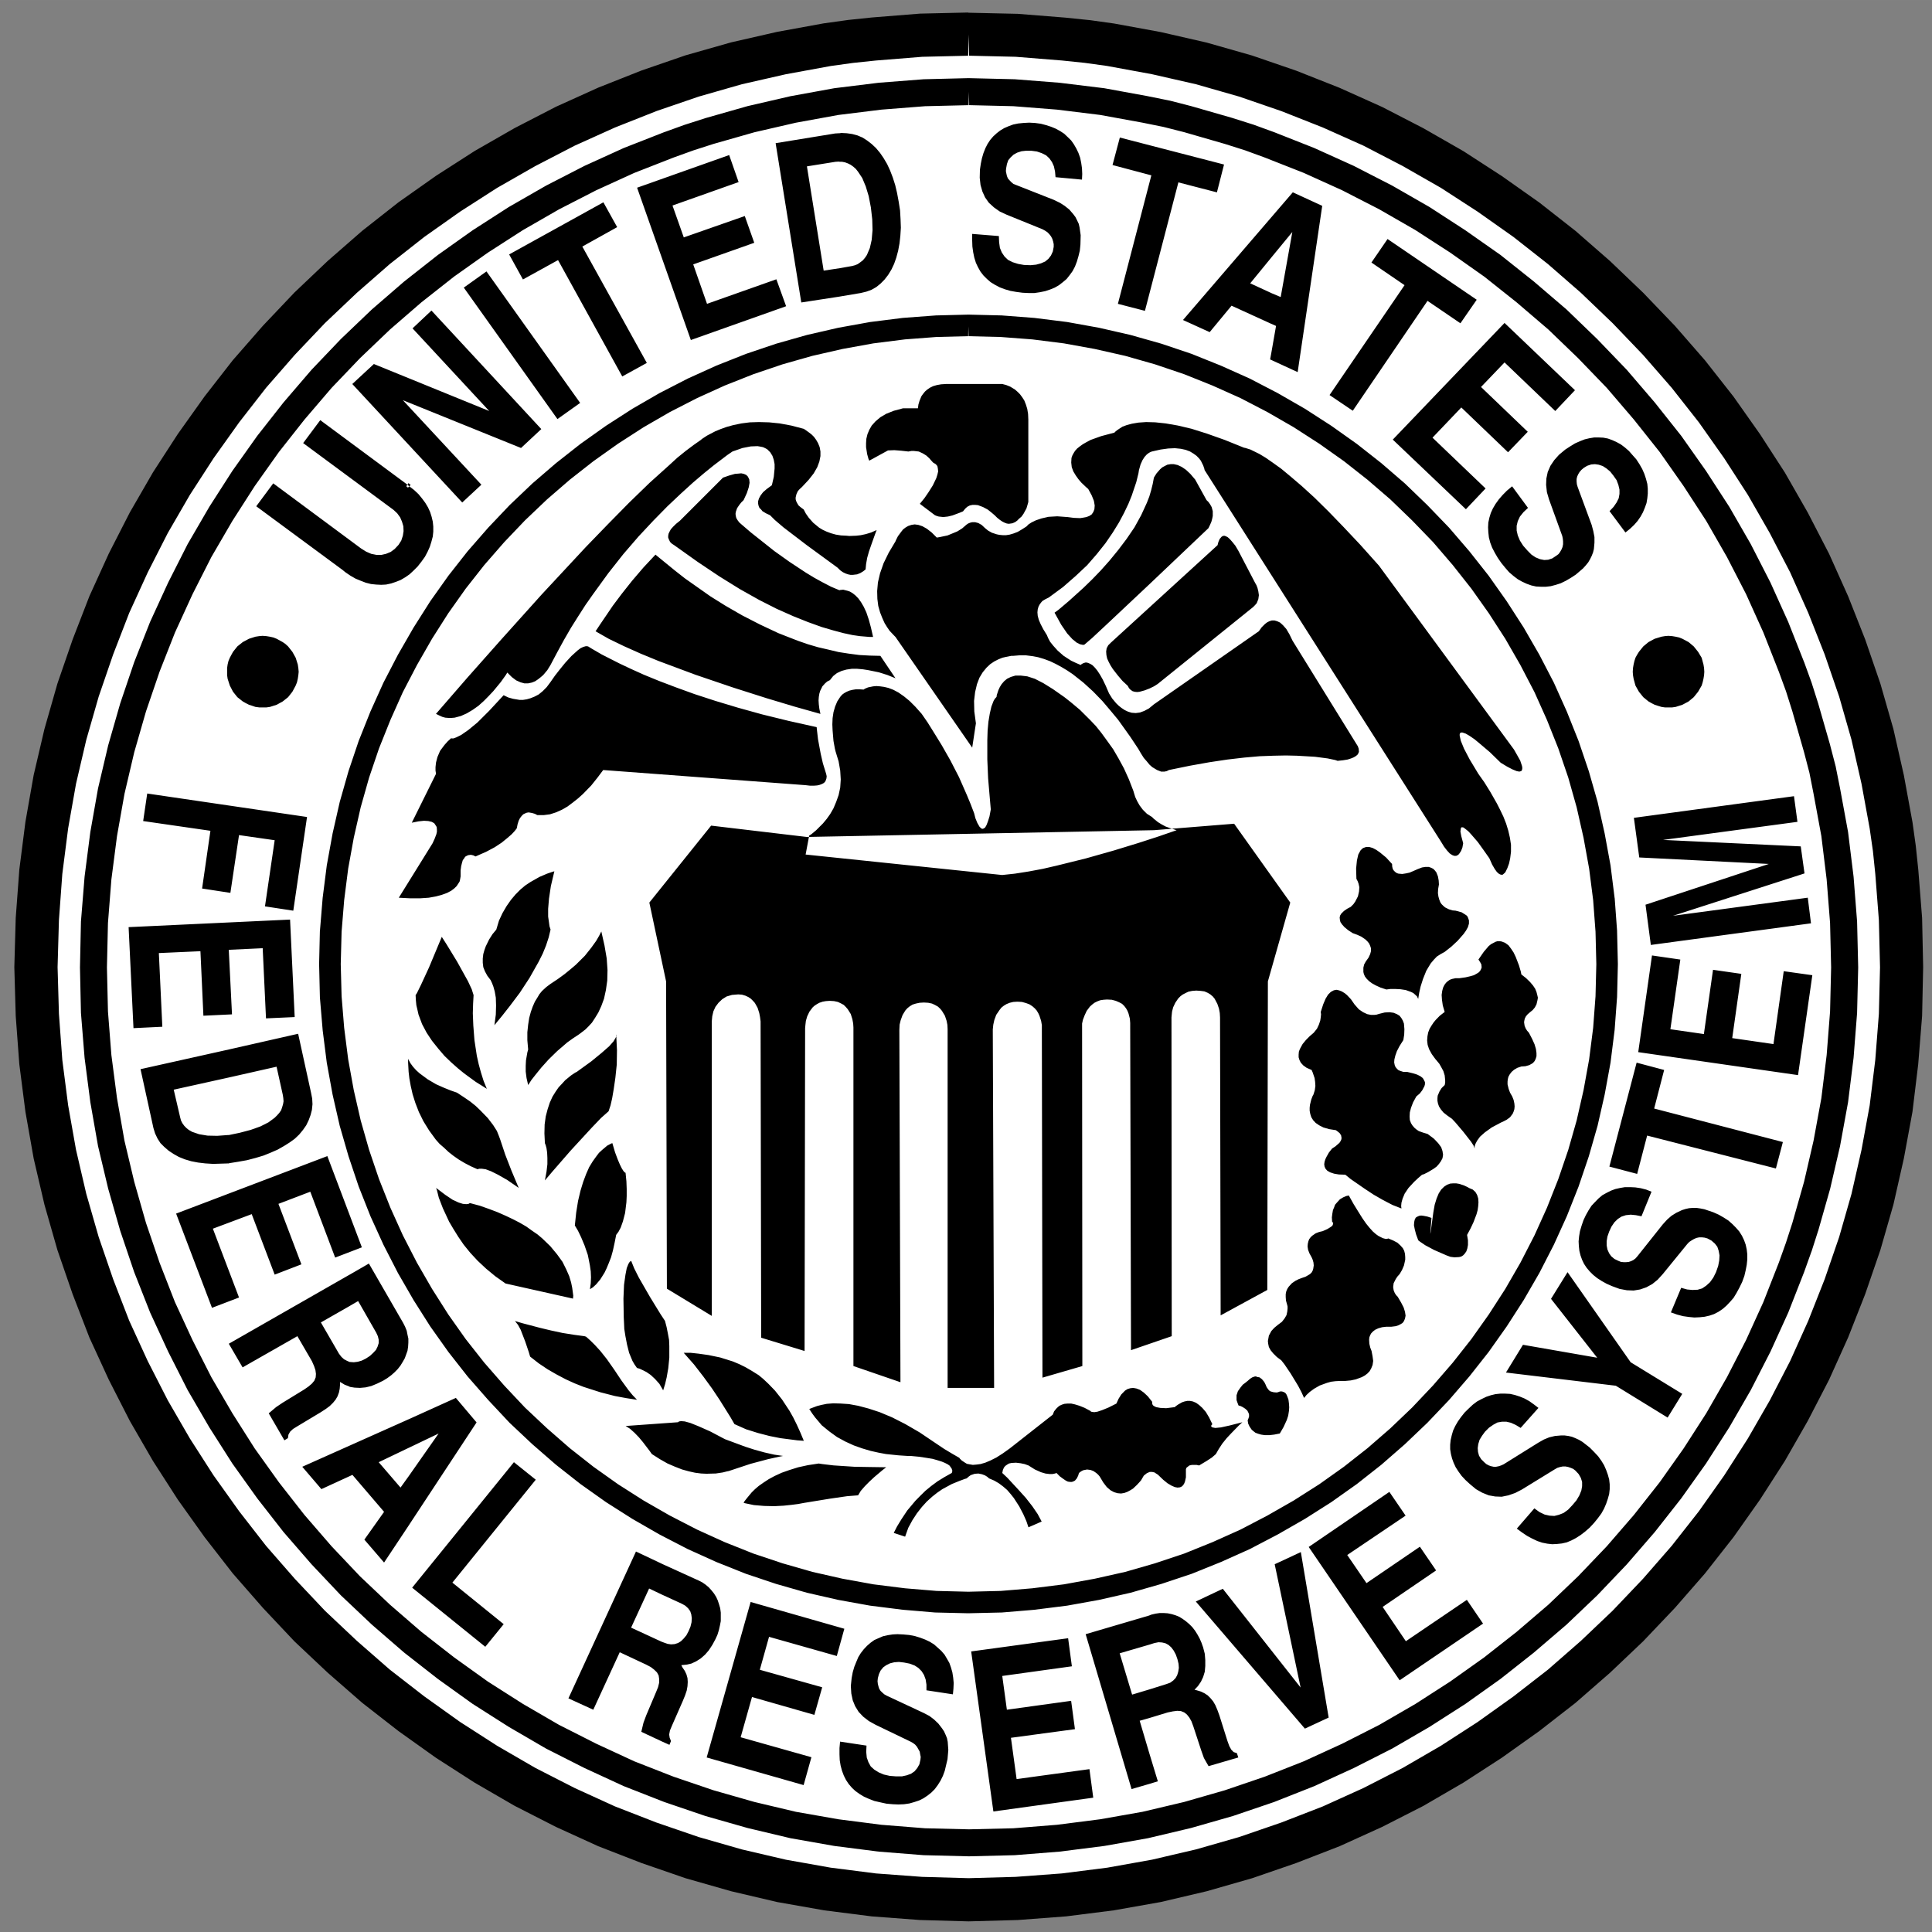
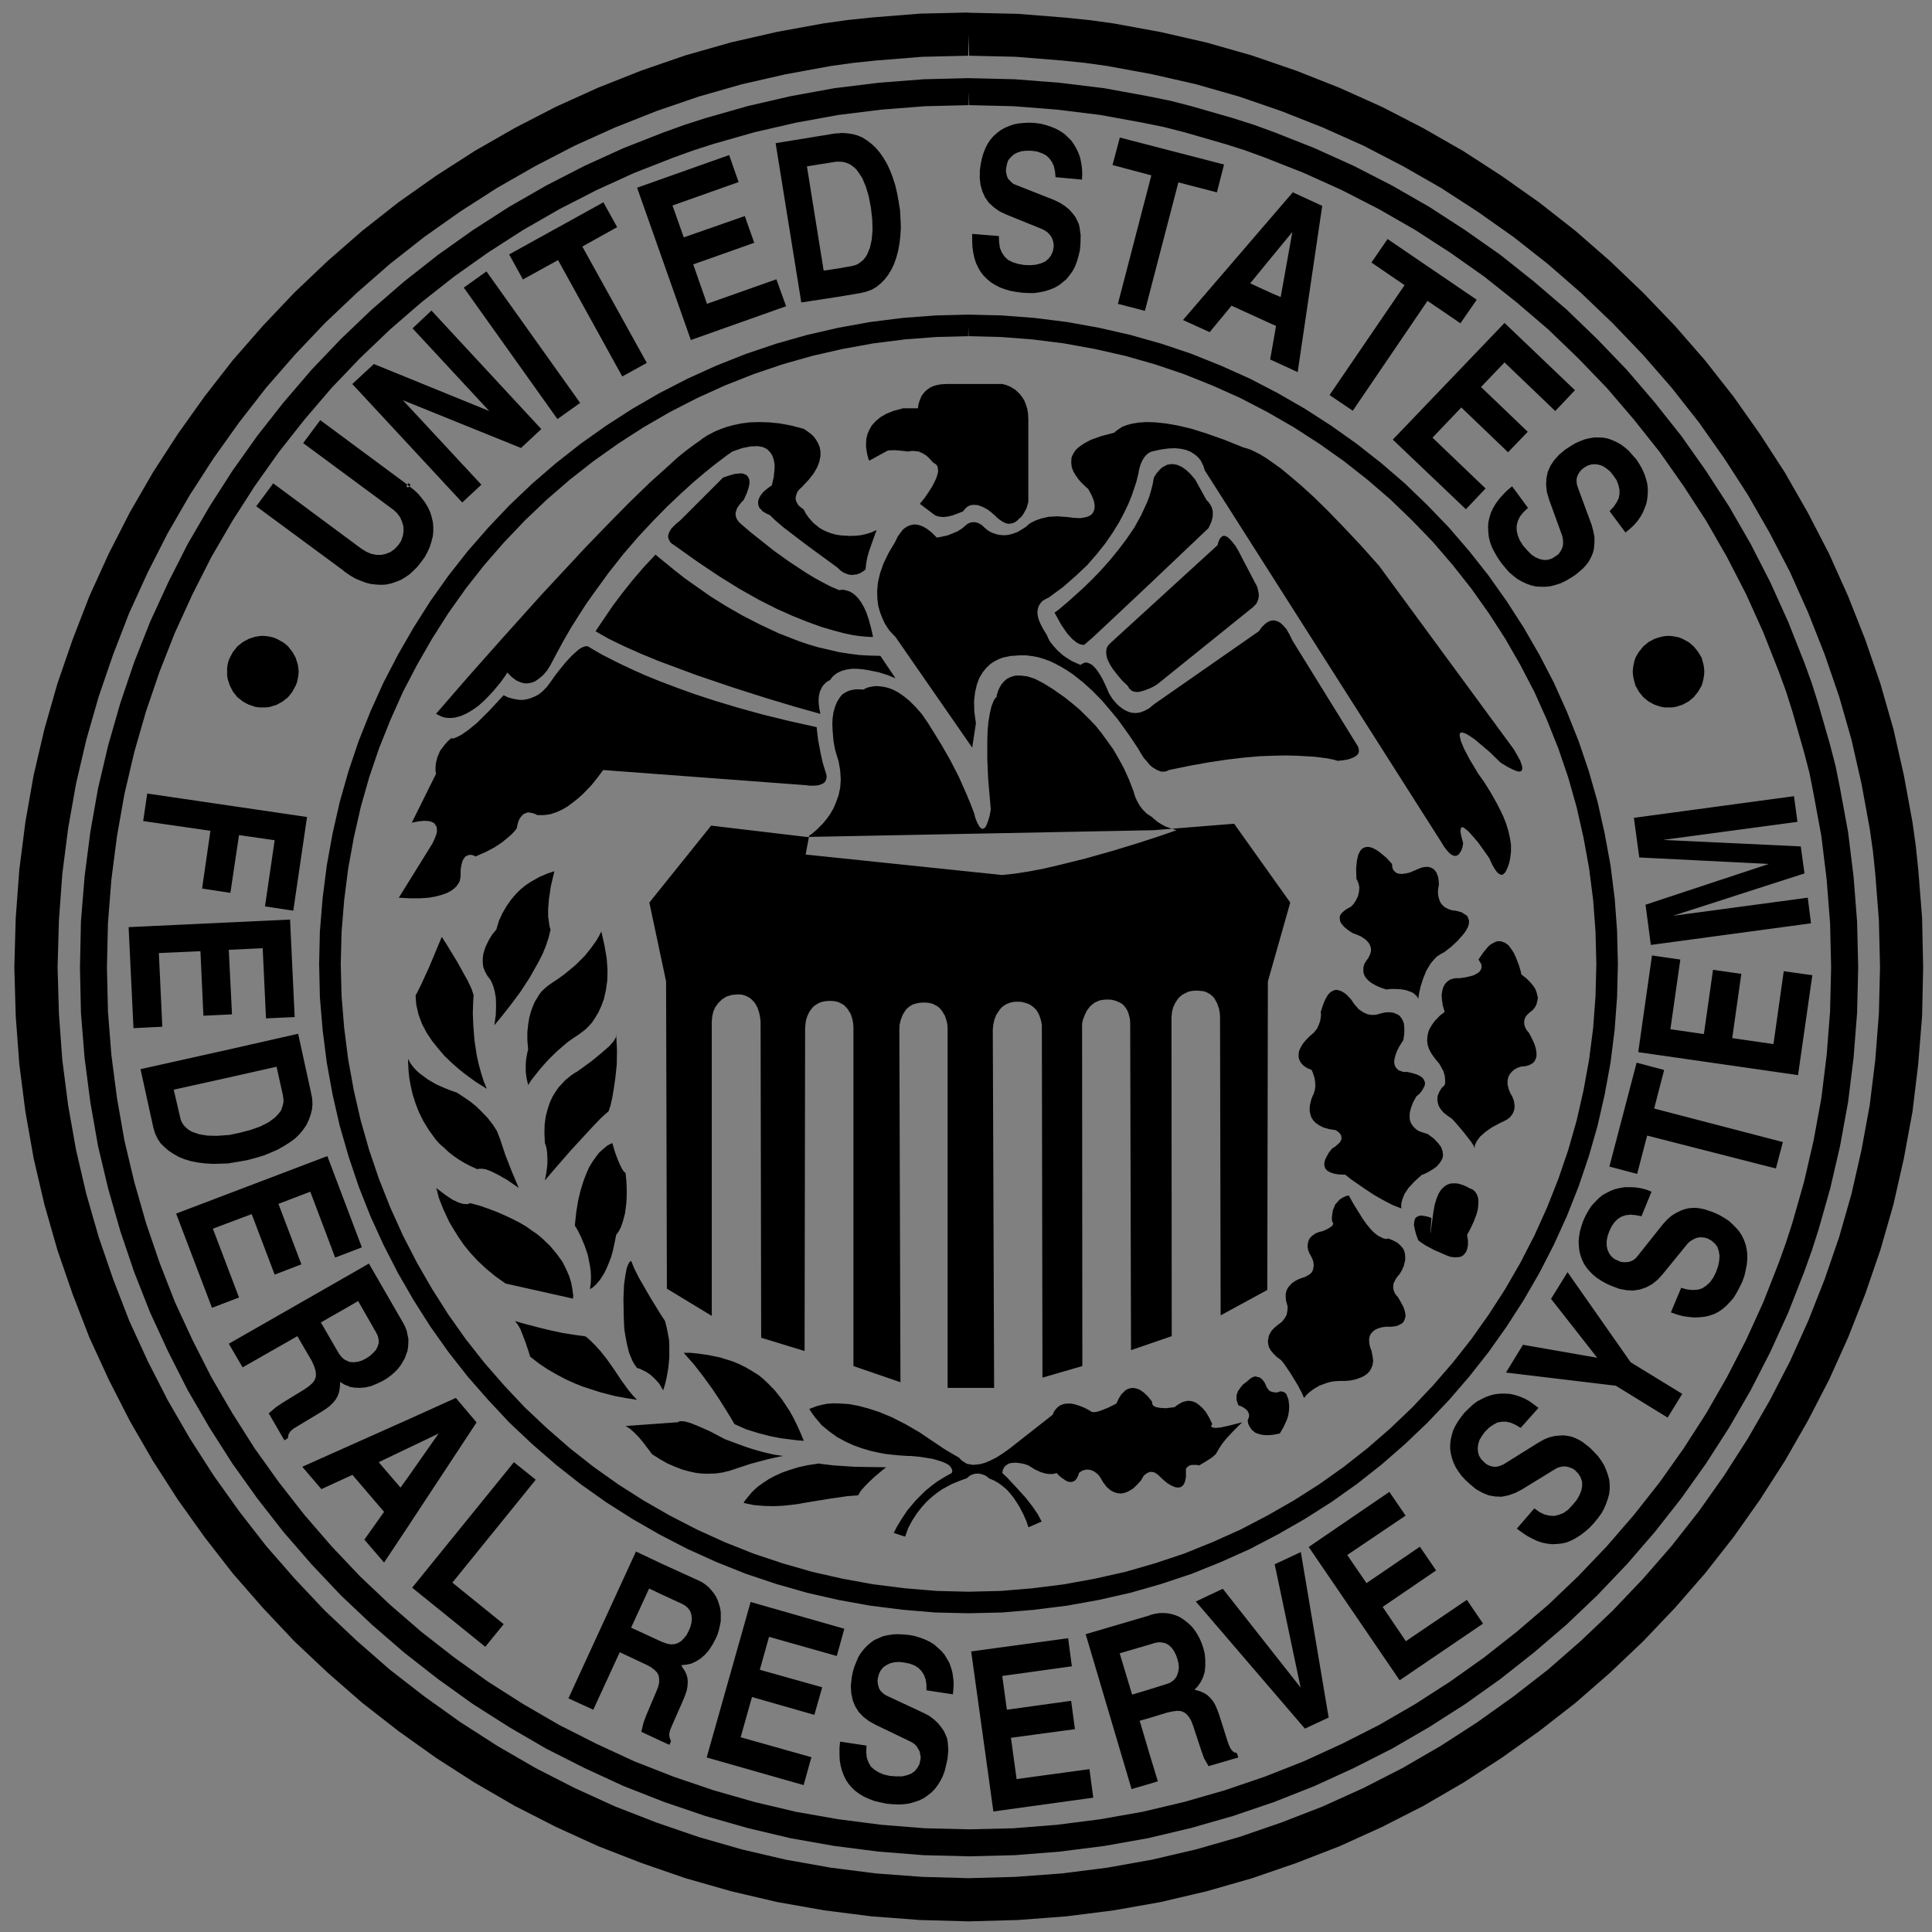
<svg xmlns="http://www.w3.org/2000/svg" height="249" viewBox="0 0 249 248.998" width="249">
  <rect x="0" y="0" width="249" height="248.998" fill="#808080" stroke="none" />
  <g>
    <g transform="matrix(1.24 0 0 -1.24 -502.707 527.387)">
-       <circle cx="506.17" cy="-324.89" fill="#fff" r="97.819" transform="scale(1 -1)" />
      <path d="m124.83 1.549-6.254 0.143-6.248 0.5-3.051 0.318-0.043 0.006-3.072 0.428-0.06 0.006-6.078 1.109-5.996 1.369-5.896 1.676-5.742 1.978-5.617 2.225-5.494 2.484-5.357 2.764-5.193 2.975-5.029 3.231-4.873 3.439-4.705 3.699-4.484 3.912-4.336 4.117-4.088 4.309-3.924 4.488-3.66 4.699-3.473 4.875-3.227 4.979-3.012 5.215-2.736 5.352-2.516 5.529-2.182 5.633-1.975 5.727-1.685 5.896-1.402 5.994-1.07 6.072-0.793 6.211-0.467 6.275-0.182 6.391 0.182 6.348 0.467 6.269 0.793 6.178 1.07 6.061 1.402 6.006 1.685 5.893 1.975 5.731 2.182 5.644 2.522 5.484 2.731 5.348 3.006 5.203 3.232 5.023 3.473 4.869 3.66 4.709 3.918 4.484 4.094 4.346 4.336 4.084 4.484 3.912 4.705 3.666 4.873 3.473 5.012 3.221 5.215 3.022 5.354 2.732 5.494 2.506 5.629 2.186 5.731 1.978 5.896 1.682 5.996 1.408 6.106 1.076 6.166 0.785 6.281 0.473 6.314 0.176 6.391-0.176 6.269-0.473 6.211-0.785 6.076-1.076 5.996-1.408 5.885-1.686 5.732-1.975 5.639-2.186 5.523-2.506 5.352-2.727 5.209-3.027 4.99-3.232 4.863-3.461 4.709-3.666 4.484-3.912 4.303-4.084 4.133-4.346 3.908-4.479 3.703-4.715 3.439-4.869 3.232-5.029 2.973-5.193 2.769-5.352 2.478-5.496 2.215-5.627 1.973-5.736 1.693-5.893 1.357-5.994 1.121-6.072 0.746-6.178 0.506-6.269 0.137-6.348-0.137-6.391-0.494-6.248-0.324-3.088-0.006-0.057-0.428-3.061-0.012-0.061-1.109-6.039-1.357-5.996-1.693-5.9l-1.96-5.704-2.221-5.627-2.478-5.523-2.769-5.357-2.978-5.205-3.225-4.979-3.447-4.885-3.697-4.705-3.912-4.488-4.127-4.303-4.305-4.117-4.479-3.912-4.709-3.693-4.879-3.445-4.981-3.227-5.209-2.982-5.348-2.76-5.527-2.484-5.627-2.225-5.742-1.973-5.902-1.682-5.979-1.369-6.057-1.109-3.066-0.43-0.045-0.004-3.103-0.318-0.023-0.006-6.269-0.5-6.385-0.143h-0.06zm0.06 2.803 0.07 2.803-0.062 0.002 6.098 0.141 6.027 0.484 2.963 0.307 2.906 0.402 5.82 1.07 5.715 1.303 5.611 1.605 5.479 1.885 5.385 2.127 5.281 2.361 5.1 2.644 4.969 2.84 4.758 3.084 4.672 3.297 4.473 3.518 4.281 3.731 4.121 3.945 3.945 4.117 3.732 4.281 3.527 4.484 3.291 4.664 3.078 4.766 2.846 4.961 2.65 5.106 2.357 5.275 2.127 5.387 1.885 5.484 1.603 5.606 1.303 5.725 1.061 5.809 0.418 2.914 0.307 2.961 0.469 6.029 0.148 6.106-0.148 6.061-0.469 5.996-0.725 5.896-1.061 5.775-1.303 5.731-1.603 5.602-1.885 5.484-2.127 5.391-2.357 5.236-2.639 5.106-2.857 4.967-3.078 4.805-3.291 4.654-3.527 4.488-3.732 4.281-3.945 4.144-4.115 3.912-4.275 3.736-4.484 3.484-4.672 3.336-4.769 3.082-4.957 2.875-5.1 2.609-5.269 2.387-5.396 2.094-5.479 1.885-5.617 1.609-5.721 1.336-5.781 1.033-5.924 0.752-6 0.445-6.106 0.17-6.029-0.17-6-0.445-5.893-0.752-5.812-1.033-5.721-1.336-5.611-1.609-5.496-1.885-5.379-2.094-5.232-2.387-5.106-2.609-4.967-2.879-4.799-3.084-4.664-3.33-4.49-3.484-4.281-3.742-4.143-3.906-3.902-4.133-3.742-4.287-3.496-4.494-3.33-4.666-3.076-4.793-2.875-4.967-2.609-5.106-2.402-5.236-2.082-5.381-1.885-5.494-1.611-5.606-1.334-5.727-1.023-5.775-0.758-5.896-0.439-5.996-0.176-6.061 0.176-6.106 0.439-6.002 0.758-5.93 1.023-5.781 1.334-5.715 1.611-5.615 1.885-5.49 2.082-5.381 2.408-5.269 2.603-5.111 2.869-4.955 3.082-4.766 3.33-4.67 3.496-4.49 3.736-4.281 3.902-4.111 4.154-3.939 4.275-3.736 4.49-3.529 4.654-3.285 4.803-3.084 4.973-2.84 5.106-2.644 5.238-2.361 5.385-2.133 5.484-1.879 5.606-1.605 5.727-1.303 5.84-1.07 2.914-0.402 2.934-0.307 6.023-0.484 6.031-0.141-0.065-0.002 0.057-2.803zm0 5.721-5.842 0.145-5.842 0.455-5.766 0.709-5.697 1.039-5.557 1.285-5.469 1.557-2.658 0.855-0.027 0.006-2.66 0.961-0.027 0.006-5.26 2.061-5.094 2.318-4.984 2.562-4.842 2.779-4.699 3.023-4.521 3.209-4.385 3.451-4.205 3.637-4.018 3.836-3.812 3.996-3.639 4.242-3.412 4.342-3.236 4.555-2.99 4.66-2.818 4.848-2.529 4.99-2.352 5.121-2.066 5.231-1.812 5.348-1.566 5.457-1.318 5.59-1.002 5.67-0.746 5.793-0.473 5.842-0.127 5.957 0.127 5.906 0.473 5.854 0.746 5.748 1.002 5.709 1.318 5.529 1.566 5.479 1.807 5.346 2.078 5.271 2.346 5.082 2.529 4.99 2.818 4.848 2.99 4.693 3.231 4.521 3.418 4.381 3.639 4.191 3.812 4.035 4.029 3.807 4.197 3.633 4.381 3.424 4.512 3.236 4.709 2.996 4.842 2.818 4.984 2.523 5.088 2.346 5.275 2.066 5.342 1.818 5.479 1.56 5.568 1.324 5.703 1.006 5.754 0.736 5.848 0.463 5.885 0.148 5.945-0.148 5.836-0.463 5.805-0.736 5.67-1.006 5.59-1.324 5.451-1.56 5.348-1.818 5.231-2.066 5.121-2.346 4.99-2.529 4.842-2.812 4.672-2.99 4.555-3.242 4.336-3.424 4.242-3.633 3.996-3.807 3.836-4.023 3.631-4.193 3.451-4.391 3.215-4.521 3.023-4.705 2.791-4.836 2.555-4.99 2.314-5.082 2.061-5.26 0.951-2.66 0.016-0.027 0.848-2.654 0.016-0.027 1.555-5.473 1.281-5.523 1.043-5.709 0.715-5.766 0.457-5.836 0.143-5.906-0.143-5.953-0.457-5.836-0.715-5.803-1.037-5.648-0.557-2.787-0.004-0.043-0.725-2.781v-0.021l-1.557-5.414-0.852-2.688-0.012-0.037-0.955-2.633-0.012-0.021-2.061-5.215-2.314-5.127-2.555-4.99-2.791-4.848-3.023-4.66-3.215-4.555-3.451-4.348-3.631-4.236-3.842-3.996-3.99-3.846-4.236-3.627-4.336-3.451-4.572-3.209-4.66-3.023-4.842-2.779-4.99-2.562-5.127-2.318-5.215-2.061-2.615-0.951-0.039-0.016-2.697-0.852-0.023-0.012-5.412-1.555-2.754-0.709-0.043-0.006-2.83-0.572-0.006-0.004-5.648-1.033-5.803-0.709-5.836-0.457-5.947-0.143h-0.043zm0.043 1.754 0.033 1.754h-0.037l5.769 0.137 5.664 0.445 5.623 0.691 5.506 1.006 2.721 0.551 2.676 0.68 5.309 1.533 2.606 0.826 2.539 0.928 5.094 2.006 4.967 2.248 4.842 2.484 4.693 2.697 4.533 2.934 4.412 3.111 4.211 3.348 4.115 3.522 3.869 3.727 3.731 3.867 3.523 4.117 3.346 4.209 3.106 4.424 2.939 4.523 2.693 4.693 2.49 4.834 2.242 4.969 2.01 5.1 0.93 2.539 0.824 2.606 1.527 5.33 0.693 2.66 0.533 2.703 1.016 5.512 0.688 5.633 0.445 5.666 0.137 5.769-0.137 5.721-0.445 5.678-0.688 5.588-1.012 5.518-1.236 5.352-1.522 5.348-0.83 2.561-0.924 2.588-2.01 5.123-2.242 4.924-2.49 4.84-2.693 4.693-2.939 4.566-3.106 4.387-3.346 4.242-3.523 4.072-3.731 3.906-3.863 3.688-4.115 3.523-4.217 3.318-4.422 3.144-4.523 2.912-4.693 2.719-4.83 2.451-4.979 2.281-5.078 2-5.182 1.764-5.281 1.518-5.414 1.279-5.494 0.969-5.623 0.719-5.67 0.451-5.76 0.137-5.699-0.137-5.664-0.451-5.596-0.719-5.521-0.969-5.387-1.279-5.314-1.518-5.188-1.764-5.109-2-4.93-2.281-4.842-2.451-4.693-2.725-4.561-2.906-4.385-3.144-4.254-3.318-4.072-3.523-3.897-3.688-3.697-3.906-3.518-4.066-3.324-4.248-3.139-4.387-2.897-4.566-2.736-4.693-2.457-4.84-2.279-4.93-1.99-5.1-1.77-5.182-1.522-5.332-1.275-5.352-0.967-5.518-0.73-5.6-0.445-5.666-0.133-5.721 0.133-5.769 0.445-5.66 0.73-5.639 0.973-5.49 1.27-5.412 1.522-5.287 1.77-5.182 1.996-5.066 2.279-4.981 2.451-4.834 2.732-4.693 2.9-4.523 3.139-4.424 3.324-4.215 3.518-4.111 3.697-3.867 3.902-3.727 4.066-3.522 4.254-3.353 4.385-3.106 4.561-2.934 4.693-2.697 4.842-2.484 4.93-2.248 5.127-2.006 2.576-0.928 2.566-0.826 5.342-1.522 5.391-1.242 5.518-1.006 5.59-0.691 5.67-0.445 5.695-0.137h-0.039l0.043-1.754zm7.787 4.031-0.703 0.039-0.697 0.07-0.639 0.133-0.594 0.219-0.561 0.242-0.533 0.318-0.449 0.348-0.457 0.418-0.391 0.455-0.346 0.527-0.285 0.561-0.248 0.633-0.197 0.67-0.143 0.697-0.115 0.775-0.027 1.055 0.104 0.939 0.242 0.842 0.352 0.775 0.494 0.697 0.666 0.604 0.74 0.523 0.908 0.422 4.66 1.891 0.318 0.176 0.312 0.209 0.248 0.254 0.215 0.273 0.164 0.314 0.115 0.357 0.072 0.346v0.352l-0.111 0.594-0.24 0.527-0.326 0.424-0.416 0.352-0.557 0.246-0.631 0.17-0.736 0.072-0.846-0.033-0.764-0.137-0.705-0.221-0.609-0.307-0.445-0.43-0.352-0.521-0.248-0.594-0.104-0.736-0.033-0.809-3.467-0.279v0.84l0.027 0.803 0.104 0.742 0.143 0.697 0.209 0.672 0.281 0.592 0.318 0.561 0.379 0.49 0.461 0.461 0.484 0.418 0.572 0.352 0.598 0.312 0.654 0.248 0.709 0.209 0.77 0.137 0.836 0.111 0.773 0.037h0.775l0.703-0.104 0.699-0.143 0.631-0.209 0.605-0.248 0.549-0.318 0.494-0.385 0.496-0.418 0.389-0.494 0.385-0.527 0.309-0.588 0.246-0.639 0.205-0.697 0.18-0.736 0.078-0.775 0.033-1.23-0.143-1.012-0.105-0.461-0.215-0.455-0.209-0.418-0.285-0.385-0.516-0.6-0.605-0.484-0.621-0.395-0.779-0.379-4.908-1.935-0.352-0.137-0.248-0.209-0.24-0.248-0.221-0.246-0.131-0.314-0.072-0.318-0.066-0.346 0.033-0.352 0.105-0.561 0.17-0.488 0.324-0.385 0.379-0.352 0.461-0.248 0.561-0.182 0.6-0.066h0.654l0.742 0.1 0.631 0.215 0.561 0.279 0.424 0.391 0.346 0.488 0.248 0.555 0.148 0.678 0.064 0.73 3.436 0.318 0.033-0.736-0.033-0.736-0.1-0.697-0.137-0.672-0.225-0.631-0.27-0.561-0.324-0.561-0.348-0.494-0.461-0.451-0.445-0.424-0.527-0.346-0.6-0.324-0.592-0.242-0.672-0.215-0.63-0.168-0.775-0.104-0.73-0.039zm-24.379 1.334-0.176 0.039v-0.004l-0.604 0.033-7.742 1.264 3.334 20.695 5.012-0.77v-0.002l2.699-0.455 0.736-0.176 0.67-0.242 0.627-0.357 0.561-0.455 0.521-0.529 0.457-0.592 0.428-0.699 0.348-0.736 0.285-0.812 0.242-0.906 0.176-0.951 0.109-0.984 0.066-1.049-0.039-1.084-0.066-1.164-0.182-1.154-0.209-1.121-0.24-1.016-0.314-0.984-0.352-0.918-0.385-0.83-0.461-0.779-0.457-0.666-0.527-0.631-0.561-0.527-0.594-0.457-0.592-0.379-0.666-0.281-0.67-0.18-0.703-0.1-0.732-0.039zm36.199 0.598-0.951 3.572 5.045 1.34-4.346 16.695 3.512 0.908 4.346-16.689 5.006 1.297 0.924-3.617-13.535-3.506zm-50.756 2.277-11.963 4.242 6.984 19.789 12.377-4.391-1.266-3.5-9.012 3.188-1.791-5.123 7.93-2.807-1.23-3.475-7.926 2.775-1.467-4.143 8.59-3.045-1.227-3.512zm14.238 0.848 0.143 0.027v-0.002h0.281l0.385 0.072 0.385 0.143 0.352 0.176 0.346 0.248 0.318 0.279 0.281 0.352 0.561 0.842 0.455 1.088 0.381 1.258 0.285 1.478 0.176 1.545 0.039 1.4-0.111 1.264-0.236 1.051-0.385 0.912-0.258 0.379-0.27 0.318-0.318 0.242-0.352 0.252-0.352 0.143-0.379 0.1-1.584 0.279v0.002l-2.103 0.318-2.176-13.545 3.709-0.594 0.428-0.027zm58.988 3.994-2.803 3.258-11.463 13.33 3.467 1.576 2.842-3.436 5.154 2.353v-0.002l0.627 0.279-0.627 3.578-0.143 0.773 0.143 0.066 3.436 1.584 3.191-21.604-3.824-1.758zm-89.568 1.297-12.244 6.771 1.791 3.252 4.562-2.516 8.342 15.117 3.191-1.758-8.379-15.119 4.527-2.522-1.791-3.227zm89.508 3.857-1.512 8.451-1.23-0.521v-0.004l-2.731-1.258 2.731-3.336v-0.002l2.742-3.33zm12.371 0.912-2.094 3.055 4.303 2.941-9.744 14.277 3.018 2.037 9.709-14.275 4.275 2.912 2.117-3.057-11.584-7.891zm-117.07 4.21-2.945 2.103 12.166 17.08 2.951-2.099-12.172-17.084zm-7.148 5.084-2.457 2.314 9.963 10.738-14.986-6.106-2.803 2.598 14.283 15.393 2.488-2.312-10.203-10.98 15.354 6.211 2.633-2.457-14.271-15.398zm69.723 0.529-4.207 0.105-0.029 0.004-4.215 0.314-0.037 0.004-4.242 0.533-4.139 0.748-4.066 0.934-3.996 1.133-3.924 1.324-3.852 1.527-3.715 1.682-3.676 1.891-3.518 2.033-3.43 2.209-3.312 2.352-3.182 2.502-3.066 2.637-2.957 2.814-2.781 2.928-2.676 3.066-2.494 3.172-2.357 3.318-2.172 3.424-2.033 3.533-1.885 3.633-1.688 3.742-1.527 3.824-1.324 3.93-1.137 3.996-0.93 4.1-0.752 4.131-0.539 4.238-0.346 4.209-0.012 0.045-0.1 4.312v0.039l0.1 4.281v0.037l0.357 4.217v0.027l0.537 4.242 0.754 4.133 0.928 4.066 1.145 3.961 1.318 3.924 1.527 3.857 1.688 3.705 1.885 3.676 2.033 3.523 2.17 3.422 2.357 3.32 2.496 3.182 2.676 3.055 2.775 2.963 2.961 2.785 3.068 2.666 3.176 2.5 3.324 2.357 3.424 2.176 3.522 2.023 3.672 1.9 3.715 1.678 3.852 1.537 3.924 1.314 3.996 1.143 4.072 0.93 4.131 0.746 4.238 0.533 4.215 0.357h0.039l4.242 0.1h0.033l4.312-0.1h0.039l4.221-0.352 0.027-0.006 4.242-0.533 4.139-0.746 4.094-0.93 3.994-1.143 3.936-1.312 3.814-1.539 3.742-1.676 3.637-1.902 3.529-2.022 3.428-2.176 3.32-2.353 3.182-2.506 3.055-2.664 2.924-2.787 2.818-2.961 2.639-3.062 2.5-3.17 2.348-3.318 2.209-3.43 2.037-3.523 1.887-3.676 1.682-3.703 1.527-3.853 1.33-3.928 1.137-3.963 0.924-4.066 0.758-4.133 0.533-4.248 0.312-4.203 0.006-0.039 0.104-4.287v-0.027l-0.104-4.312v-0.039l-0.309-4.209-0.01-0.033-0.533-4.248-0.76-4.133-0.918-4.1-1.143-3.996-1.33-3.928-1.527-3.82-1.682-3.748-1.885-3.631-2.039-3.535-2.209-3.424-2.346-3.318-2.5-3.166-2.639-3.07-2.818-2.924-2.924-2.82-3.066-2.643-3.172-2.494-3.318-2.353-3.424-2.209-3.533-2.033-3.639-1.891-3.742-1.676-3.814-1.533-3.934-1.324-3.996-1.131-4.094-0.936-4.137-0.746-4.26-0.533-4.199-0.32-0.031-0.004-4.32-0.105h-0.033-0.031l0.033 1.402 0.033 1.4h-0.033l4.209 0.105 4.106 0.312 4.109 0.518 3.996 0.725 3.961 0.896 3.859 1.098 3.791 1.281 3.688 1.478 3.621 1.621 3.512 1.824 3.424 1.973 3.309 2.133 3.215 2.275 3.061 2.412 2.967 2.555 2.824 2.727 2.727 2.824 2.545 2.967 2.422 3.066 2.275 3.209 2.139 3.314 1.961 3.412 1.83 3.518 1.621 3.615 1.473 3.693 1.293 3.787 1.092 3.863 0.896 3.967 0.725 3.996 0.523 4.1 0.307 4.104 0.105 4.215-0.105 4.172-0.307 4.1-0.523 4.106-0.725 3.994-0.896 3.936-1.092 3.83-1.293 3.791-1.473 3.721-1.621 3.588-1.83 3.557-1.961 3.4-2.139 3.314-2.275 3.209-2.422 3.072-2.557 2.951-2.715 2.869-2.824 2.697-2.967 2.578-3.066 2.412-3.203 2.275-3.314 2.109-3.424 1.957-3.506 1.83-3.627 1.627-3.688 1.488-3.791 1.264-3.859 1.111-3.967 0.889-3.99 0.727-4.115 0.516-4.1 0.342-4.209 0.104-4.127-0.104-4.1-0.342-4.111-0.516-4.006-0.727-3.924-0.889-3.869-1.111-3.785-1.264-3.732-1.488-3.572-1.621-3.566-1.836-3.412-1.957-3.309-2.109-3.203-2.275-3.066-2.412-2.967-2.588-2.859-2.688-2.691-2.857-2.594-2.975-2.408-3.055-2.269-3.209-2.109-3.32-1.961-3.4-1.83-3.557-1.621-3.588-1.478-3.721-1.287-3.791-1.094-3.83-0.9-3.93-0.725-4-0.523-4.106-0.334-4.1-0.111-4.172 0.111-4.203 0.334-4.106 0.523-4.109 0.725-3.996 0.9-3.967 1.094-3.863 1.287-3.787 1.478-3.688 1.621-3.627 1.83-3.512 1.961-3.418 2.106-3.309 2.273-3.209 2.414-3.066 2.588-2.967 2.691-2.824 2.859-2.721 2.961-2.561 3.072-2.408 3.209-2.279 3.309-2.133 3.412-1.973 3.561-1.824 3.572-1.621 3.732-1.478 3.785-1.281 3.869-1.098 3.924-0.896 4-0.725 4.106-0.518 4.1-0.312 4.139-0.105h-0.033l0.033-1.4h-0.002l-0.033-1.402zm69.693 1.082-14.518 15.156 9.5 9.047 2.557-2.699-6.896-6.6 3.742-3.924 6.072 5.82 2.561-2.66-6.072-5.82 3.055-3.191 6.59 6.312 2.561-2.703-9.15-8.738zm-72.57 7.932-0.627 0.039-0.561 0.1-0.49 0.143-0.422 0.209-0.352 0.246-0.275 0.242-0.252 0.314-0.209 0.291-0.242 0.588-0.148 0.494-0.066 0.488h-1.928l-1.193 0.32-0.984 0.389-0.77 0.451-0.625 0.527-0.5 0.555-0.32 0.561-0.236 0.566-0.143 0.594-0.037 0.561v0.527l0.143 0.912 0.176 0.633 0.098 0.209 2.43-1.33 0.836-0.033 0.879 0.07 0.939 0.105 0.391-0.072h0.318l0.637 0.072 0.523 0.242 0.455 0.279 0.385 0.352 0.242 0.281 0.252 0.279 0.348 0.209 0.213 0.248 0.061 0.318 0.039 0.379-0.1 0.424-0.143 0.455-0.455 0.945-0.555 0.879-0.533 0.775-0.594 0.73 1.955 1.478 0.254 0.105 0.242 0.07 0.598 0.066 0.6-0.066 0.594-0.143 0.945-0.352 0.422-0.176 0.281-0.346 0.279-0.254 0.314-0.164 0.352-0.076h0.352l0.357 0.031 0.664 0.248 0.594 0.318 0.451 0.352 0.455 0.385 0.352 0.348 0.354 0.279 0.324 0.215 0.273 0.137 0.281 0.105 0.273 0.037 0.457-0.066 0.352-0.148 0.285-0.207 0.199-0.209 0.361-0.314 0.248-0.352 0.385-0.703 0.176-0.6 0.066-0.24v-10.701l-0.033-0.736-0.109-0.664-0.176-0.561-0.209-0.527-0.275-0.424-0.285-0.385-0.314-0.312-0.318-0.281-0.627-0.385-0.527-0.213-0.527-0.139h-7.297zm-81.293 4.697-2.221 2.978 11.584 8.562 0.143 0.104 0.49 0.455 0.385 0.529 0.24 0.561 0.176 0.598 0.027 0.633-0.092 0.594-0.209 0.637-0.357 0.555-0.494 0.527-0.518 0.385-0.604 0.248-0.594 0.137h-0.66l-0.676-0.137-0.66-0.285-0.664-0.418-0.143-0.105-11.26-8.348-2.209 2.978 11.221 8.277 0.346 0.285 0.67 0.457 0.672 0.385 0.664 0.273 0.66 0.254 0.67 0.17 0.666 0.07 0.67 0.033 0.627-0.033 0.664-0.143 0.605-0.203 0.625-0.246 0.6-0.352 0.555-0.385 0.527-0.49 0.527-0.527 0.496-0.633 0.449-0.625 0.357-0.676 0.281-0.627 0.209-0.67 0.176-0.666 0.064-0.631v-0.666l-0.064-0.631-0.148-0.627-0.203-0.639-0.275-0.598-0.357-0.594-0.418-0.561-0.461-0.561-0.561-0.527-0.629-0.488-0.168 0.174-0.223-0.182-0.004 0.006-0.027-0.033 0.031 0.027 0.143-0.203-11.322-8.385zm11.322 8.385h0.002l0.242 0.209 0.004 0.002 0.172-0.178-0.246-0.209-0.027-0.033-0.146 0.209zm45.67-8.137-1.193 0.037-1.082 0.139-1.023 0.209-0.879 0.242-0.797 0.285-0.682 0.279-1.082 0.566-0.627 0.412-0.213 0.176-0.912 0.639-1.023 0.768-1.082 0.875-1.115 1.022-2.49 2.242-2.676 2.594-2.764 2.809-2.881 2.978-5.715 6.144-5.258 5.852-4.387 4.945-4.076 4.699 0.428 0.209 0.385 0.176 0.391 0.109 0.422 0.033h0.381l0.416-0.033 0.809-0.215 0.775-0.346 0.773-0.461 0.736-0.521 0.705-0.633 0.625-0.633 0.6-0.637 0.979-1.188 0.627-0.879 0.213-0.346 0.6 0.594 0.561 0.422 0.561 0.248 0.494 0.137h0.49l0.488-0.104 0.424-0.17 0.379-0.254 0.352-0.279 0.324-0.281 0.527-0.627 0.412-0.67 0.873-1.648 0.881-1.615 0.912-1.578 0.945-1.5 0.949-1.478 0.984-1.4 1.961-2.703 1.963-2.49 1.967-2.281 1.935-2.07 1.824-1.857 1.746-1.648 1.578-1.435 1.44-1.225 1.258-1.018 1.766-1.34 0.658-0.451 1.303-0.455 1.082-0.209 0.881-0.033 0.385 0.066 0.318 0.064 0.307 0.143 0.254 0.145 0.379 0.379 0.285 0.461 0.176 0.521 0.105 0.561v0.566l-0.105 1.088-0.176 0.77-0.07 0.314-0.672 0.494-0.482 0.418-0.318 0.422-0.209 0.385-0.105 0.346v0.354l0.066 0.285 0.104 0.242 0.221 0.213 0.164 0.209 0.463 0.281 0.527 0.246 0.631 0.627 1.121 0.957 2.978 2.275 4.035 2.951 0.352 0.346 0.346 0.246 0.357 0.172 0.312 0.109 0.314 0.066h0.318l0.555-0.066 0.428-0.176 0.352-0.215 0.314-0.248 0.066-0.697 0.143-0.807 0.236-0.842 0.291-0.84 0.488-1.369 0.215-0.561-0.703 0.312-0.703 0.215-0.666 0.143-0.588 0.066-0.891 0.033-0.346-0.033-0.742-0.039-0.658-0.104-0.633-0.176-0.561-0.209-0.521-0.242-0.463-0.279-0.773-0.639-0.561-0.631-0.391-0.557-0.275-0.527-0.385-0.285-0.279-0.236-0.176-0.285-0.143-0.287-0.066-0.24v-0.242l0.104-0.424 0.176-0.385 0.248-0.279 0.275-0.248 0.885-0.945 0.658-0.84 0.463-0.809 0.273-0.736 0.139-0.703v-0.594l-0.1-0.566-0.215-0.527-0.242-0.418-0.279-0.385-0.312-0.312-0.32-0.248-0.488-0.352-0.215-0.137-1.615-0.424-1.506-0.279-1.369-0.139-1.328-0.037zm50.287 0.002-0.973 0.066-0.846 0.143-0.666 0.176-0.564 0.209-0.385 0.248-0.309 0.209-0.221 0.176-0.137 0.143-1.715 0.455-1.367 0.49-0.527 0.279-0.49 0.281-0.391 0.279-0.352 0.281-0.279 0.312-0.176 0.285-0.17 0.314-0.111 0.312-0.033 0.6 0.066 0.594 0.209 0.561 0.318 0.527 0.348 0.488 0.361 0.424 0.627 0.598 0.281 0.242 0.455 0.842 0.281 0.697 0.104 0.605-0.039 0.488-0.137 0.352-0.209 0.312-0.318 0.209-0.379 0.143-0.385 0.072-0.418 0.066-0.818-0.033-0.809-0.104-1.357-0.1-1.131 0.066-0.914 0.209-0.725 0.246-0.566 0.275-0.391 0.252-0.273 0.275-0.6 0.385-0.527 0.312-0.561 0.215-0.488 0.143-0.457 0.072h-0.451l-0.422-0.039-0.352-0.072-0.633-0.207-0.494-0.281-0.385-0.312-0.451-0.424-0.434-0.242-0.412-0.109h-0.379l-0.287 0.072-0.246 0.104-0.209 0.143-0.566 0.49-0.627 0.389-0.664 0.275-0.605 0.248-1.006 0.213-0.389 0.066-0.666-0.664-0.631-0.49-0.566-0.318-0.527-0.176-0.484-0.066-0.428 0.066-0.424 0.143-0.352 0.209-0.309 0.242-0.246 0.312-0.418 0.566-0.248 0.494-0.07 0.172-0.879 1.477-0.666 1.363-0.455 1.297-0.281 1.199-0.098 1.121 0.027 1.016 0.115 0.912 0.236 0.842 0.291 0.736 0.303 0.67 0.324 0.521 0.312 0.457 0.561 0.594 0.209 0.213 9.969 14.383 0.482-3.16-0.209-1.545-0.031-1.367 0.137-1.154 0.242-1.022 0.318-0.836 0.424-0.703 0.488-0.594 0.488-0.463 0.523-0.352 0.533-0.273 0.531-0.215 0.451-0.104 0.703-0.139h0.242l0.842-0.07h0.801l0.82 0.104 0.758 0.137 0.812 0.242 0.77 0.287 0.736 0.352 0.775 0.422 0.697 0.418 0.742 0.5 1.369 1.082 1.258 1.148 1.197 1.232 1.078 1.27 0.984 1.185 1.582 2.215 1.022 1.539 0.346 0.594 0.381 0.604 0.395 0.451 0.346 0.424 0.357 0.318 0.627 0.379 0.533 0.209h0.412l0.312-0.066 0.287-0.143 2.736-0.561 2.527-0.451 2.352-0.352 2.166-0.252 2.006-0.176 1.785-0.066 1.611-0.033 1.439 0.033 2.352 0.137 1.643 0.215 0.99 0.209 0.307 0.105 0.693-0.072 0.615-0.1 0.445-0.143 0.346-0.143 0.291-0.176 0.203-0.176 0.117-0.203 0.06-0.176-0.033-0.391-0.111-0.318-0.197-0.314-8.281-13.391-0.412-0.842-0.396-0.676-0.428-0.488-0.385-0.352-0.379-0.176-0.346-0.1h-0.357l-0.314 0.1-0.285 0.143-0.275 0.209-0.428 0.422-0.379 0.527-13.641 9.502-0.637 0.527-0.6 0.318-0.561 0.209-0.549 0.072-0.533-0.039-0.457-0.137-0.455-0.215-0.418-0.279-0.352-0.281-0.324-0.312-0.527-0.633-0.412-0.664-0.424-0.984-0.385-0.803-0.357-0.631-0.346-0.527-0.312-0.385-0.314-0.318-0.279-0.176-0.254-0.111-0.203-0.066h-0.213l-0.314 0.111-0.209 0.131-0.07 0.072-0.639-0.275-0.594-0.279-0.982-0.633-0.77-0.676-0.561-0.621-0.424-0.527-0.246-0.457-0.176-0.416-0.457-0.742-0.346-0.666-0.242-0.561-0.143-0.527-0.039-0.455 0.039-0.391 0.098-0.346 0.145-0.281 0.18-0.246 0.176-0.209 0.414-0.248 0.422-0.209 1.857-1.367 1.648-1.441 1.484-1.395 1.252-1.44 1.121-1.408 0.957-1.4 0.803-1.303 0.67-1.258 0.555-1.166 0.424-1.043 0.594-1.76 0.285-1.154 0.066-0.418 0.209-0.74 0.252-0.557 0.27-0.422 0.291-0.318 0.275-0.203 0.219-0.117 0.172-0.061 1.121-0.252 0.988-0.137 0.873-0.039 0.76 0.076 0.643 0.139 0.561 0.213 0.451 0.275 0.389 0.281 0.314 0.318 0.246 0.312 0.314 0.633 0.143 0.418 0.039 0.18 30.68 48.223 0.43 0.703 0.379 0.49 0.352 0.385 0.318 0.213 0.279 0.105h0.236l0.176-0.072 0.188-0.143 0.281-0.418 0.176-0.455 0.098-0.557-0.246-0.916-0.111-0.6 0.051-0.379 0.033-0.111 0.098-0.07 0.209 0.033 0.285 0.213 0.348 0.281 0.385 0.418 0.852 0.982 0.73 1.018 0.77 1.094 0.357 0.807 0.346 0.594 0.275 0.379 0.291 0.254 0.236 0.1h0.219l0.166-0.145 0.182-0.17 0.273-0.561 0.215-0.594 0.143-0.664 0.105-0.846v-0.914l-0.139-0.912-0.209-0.912-0.279-0.912-0.357-0.912-0.418-0.873-0.428-0.842-0.875-1.537-0.77-1.236-0.768-1.084-1.121-1.857-0.736-1.406-0.418-1.018-0.148-0.664v-0.209l0.066-0.143 0.115-0.066h0.176l0.416 0.137 0.529 0.309 0.625 0.428 0.676 0.561 1.32 1.121 1.406 1.369 0.873 0.527 0.672 0.346 0.527 0.215 0.346 0.066 0.248-0.066 0.104-0.143 0.039-0.248-0.039-0.27-0.236-0.707-0.391-0.699-0.422-0.742-17.537-23.883-2.412-2.697-2.221-2.357-1.961-2.027-1.818-1.787-1.621-1.478-1.436-1.225-1.23-1.022-1.121-0.803-0.912-0.633-0.809-0.488-1.152-0.566-0.666-0.209-0.176-0.033-2.522-1.016-2.281-0.809-2.006-0.633-1.785-0.422-1.584-0.275-1.363-0.143-1.197-0.033zm58.229 1.998-0.633 0.105-0.604 0.143-0.621 0.242-0.637 0.285-0.627 0.385-0.633 0.412-0.812 0.676-0.621 0.697-0.494 0.736-0.352 0.809-0.176 0.846-0.033 0.83 0.104 0.951 0.281 0.951 1.713 4.731 0.072 0.352 0.033 0.346v0.385l-0.072 0.357-0.131 0.314-0.182 0.318-0.203 0.279-0.285 0.209-0.529 0.352-0.531 0.176-0.518 0.033-0.555-0.109-0.566-0.236-0.533-0.352-0.521-0.527-0.561-0.639-0.418-0.658-0.279-0.67-0.145-0.627v-0.633l0.145-0.598 0.279-0.594 0.451-0.561 0.598-0.566-2.064-2.803-0.678 0.566-0.549 0.555-0.488 0.561-0.43 0.594-0.357 0.604-0.27 0.594-0.18 0.594-0.139 0.633-0.033 0.637 0.033 0.627 0.072 0.664 0.17 0.67 0.252 0.666 0.348 0.67 0.385 0.66 0.461 0.664 0.521 0.639 0.49 0.561 0.57 0.488 0.557 0.424 0.555 0.312 0.594 0.275 0.609 0.219 0.621 0.139 0.631 0.033h0.639l0.631-0.072 0.666-0.176 0.631-0.203 0.666-0.324 0.658-0.385 0.639-0.418 0.945-0.809 0.346-0.385 0.318-0.389 0.248-0.424 0.203-0.412 0.182-0.461 0.109-0.451 0.072-0.809v-0.736l-0.148-0.77-0.215-0.807-1.824-4.945-0.1-0.354-0.033-0.352v-0.312l0.072-0.318 0.143-0.314 0.17-0.279 0.248-0.285 0.285-0.242 0.451-0.281 0.533-0.176 0.482-0.037 0.49 0.07 0.527 0.176 0.488 0.318 0.463 0.385 0.418 0.523 0.422 0.598 0.236 0.627 0.143 0.605v0.561l-0.098 0.561-0.281 0.561-0.385 0.559-0.527 0.561 2.066 2.772 0.6-0.484 0.521-0.494 0.461-0.527 0.385-0.561 0.309-0.561 0.248-0.6 0.213-0.594 0.105-0.631 0.06-0.6v-0.633l-0.06-0.625-0.176-0.672-0.209-0.631-0.275-0.627-0.363-0.637-0.412-0.633-0.5-0.561-0.455-0.521-0.527-0.457-0.518-0.391-0.561-0.307-0.561-0.254-0.561-0.203-0.598-0.115-0.6-0.027h-0.594zm-55.029 3.469-0.424 0.07-0.346 0.176-0.314 0.17-0.285 0.254-0.455 0.521-0.248 0.391-0.1 0.17-0.152 0.814-0.205 0.834-0.24 0.809-0.314 0.807-0.742 1.617-0.873 1.582-1.022 1.5-1.088 1.44-1.121 1.369-1.154 1.297-1.121 1.16-1.121 1.088-1.897 1.713-1.33 1.127-0.527 0.385 0.873 1.578 0.77 1.121 0.672 0.736 0.561 0.455 0.416 0.209 0.348 0.078h0.176l0.082-0.039 0.979-0.842 1.961-1.83 5.475-5.148 7.682-7.297 0.203-0.418 0.182-0.424 0.104-0.391 0.072-0.346v-0.631l-0.143-0.529-0.215-0.379-0.203-0.285-0.248-0.242-1.477-2.67-0.627-0.736-0.561-0.527-0.566-0.385-0.527-0.242-0.49-0.109h-0.416zm-55.801 1.191-0.385 0.039-0.418 0.033-0.74 0.209-0.809 0.279-5.611 5.611-0.488 0.391-0.391 0.385-0.285 0.318-0.172 0.312-0.131 0.281-0.045 0.279v0.209l0.078 0.215 0.17 0.352 0.242 0.236 0.285 0.182 3.051 2.17 2.836 1.897 2.67 1.654 2.494 1.4 2.275 1.154 2.139 0.951 1.928 0.77 1.754 0.633 1.549 0.455 1.33 0.352 1.16 0.248 0.945 0.137 1.264 0.105h0.451l-0.281-1.232-0.285-1.043-0.309-0.918-0.34-0.73-0.352-0.6-0.357-0.494-0.379-0.385-0.346-0.275-0.357-0.215-0.312-0.104-0.561-0.143-0.385 0.037-0.111 0.033-1.082-0.455-1.082-0.561-1.094-0.6-1.094-0.664-2.133-1.408-1.967-1.4-1.676-1.33-1.375-1.088-1.185-1.018-0.318-0.279-0.209-0.275-0.176-0.291-0.072-0.275-0.033-0.279 0.033-0.248 0.17-0.488 0.287-0.424 0.246-0.312 0.314-0.314 0.422-0.916 0.242-0.736 0.109-0.594-0.043-0.457-0.176-0.352-0.203-0.209-0.32-0.143-0.346-0.072zm62.779 8.109-0.182 0.027-0.176 0.104-0.242 0.285-0.17 0.391-0.109 0.418-13.859 12.662-0.346 0.346-0.205 0.385-0.064 0.424 0.033 0.455 0.098 0.457 0.209 0.455 0.242 0.457 0.291 0.455 0.66 0.848 0.594 0.697 0.676 0.631 0.17 0.314 0.209 0.209 0.252 0.176 0.275 0.076 0.312 0.033 0.318-0.033 0.66-0.182 0.637-0.246 0.566-0.275 0.494-0.312 12.41-10.002 0.236-0.242 0.219-0.248 0.209-0.527 0.072-0.521-0.072-0.494-0.109-0.451-0.139-0.352-0.18-0.318-2.16-4.139-0.396-0.67-0.389-0.484-0.309-0.352-0.275-0.252-0.252-0.139-0.209-0.064zm-73.906 2.455-1.572 1.682-1.467 1.715-1.336 1.685-1.16 1.545-1.643 2.418-0.605 0.912 1.715 0.979 1.973 0.955 2.178 0.973 2.312 0.951 4.803 1.791 4.842 1.645 4.412 1.406 3.623 1.088 3.357 0.945l-0.14-0.669-0.07-0.561-0.033-0.523 0.033-0.455 0.07-0.424 0.105-0.352 0.291-0.594 0.346-0.385 0.281-0.246 0.352-0.176 0.418-0.527 0.488-0.385 0.6-0.281 0.625-0.176 0.705-0.104h0.697l0.748 0.066 0.697 0.109 1.367 0.279 1.121 0.352 1.051 0.424-1.963-2.912-1.361-0.033-1.375-0.076-1.363-0.178-1.334-0.207-1.342-0.32-1.33-0.307-1.33-0.391-1.297-0.451-1.27-0.494-1.258-0.494-2.385-1.121-2.314-1.188-2.137-1.23-1.967-1.227-1.748-1.23-1.582-1.115-1.303-1.022-1.852-1.512-0.676-0.555zm-51.037 10.547-0.443 0.039-0.496 0.076-0.84 0.27-0.803 0.43-0.703 0.561-0.561 0.703-0.209 0.379-0.209 0.391-0.176 0.422-0.109 0.451-0.066 0.457v0.494 0.451l0.066 0.455 0.285 0.885 0.418 0.803 0.561 0.703 0.703 0.555 0.379 0.215 0.424 0.215 0.422 0.137 0.418 0.143 0.496 0.066h0.443 0.5l0.457-0.066 0.873-0.279 0.781-0.43 0.697-0.555 0.555-0.703 0.43-0.803 0.17-0.424 0.105-0.461 0.07-0.455 0.045-0.451-0.045-0.494-0.07-0.457-0.275-0.873-0.43-0.77-0.555-0.703-0.352-0.32-0.346-0.24-0.781-0.43-0.422-0.17-0.451-0.1-0.457-0.076-0.5-0.039zm182.64 0-0.455 0.039-0.451 0.076-0.885 0.27-0.797 0.43-0.676 0.561-0.566 0.703-0.236 0.379-0.215 0.391-0.137 0.422-0.104 0.451-0.078 0.457-0.033 0.494 0.033 0.451 0.078 0.455 0.24 0.885 0.451 0.803 0.566 0.703 0.676 0.555 0.379 0.215 0.418 0.215 0.424 0.137 0.461 0.143 0.451 0.066h0.455 0.494l0.457-0.066 0.873-0.279 0.803-0.43 0.666-0.555 0.564-0.703 0.463-0.803 0.131-0.424 0.105-0.461 0.076-0.455 0.033-0.451-0.033-0.494-0.076-0.457-0.236-0.873-0.463-0.77-0.564-0.703-0.666-0.561-0.803-0.43-0.418-0.17-0.455-0.1-0.457-0.076-0.494-0.039zm-140.64 1.344-0.352 0.1-0.352 0.17-0.379 0.287-0.812 0.736-0.803 0.879-0.736 0.906-0.6 0.77-0.566 0.812-0.494 0.66-0.521 0.527-0.527 0.43-0.523 0.273-0.533 0.215-0.482 0.137-0.49 0.078h-0.455l-0.852-0.143-0.621-0.176-0.594-0.287-1.891 2.039-1.512 1.506-1.197 0.984-0.912 0.631-0.633 0.314-0.385 0.143h-0.209l-0.07-0.039-0.457 0.418-0.385 0.428-0.318 0.418-0.285 0.385-0.346 0.809-0.182 0.703-0.066 0.6v0.449l0.066 0.424-3.148 6.348 0.873-0.172 0.703-0.076 0.561 0.033 0.451 0.104 0.324 0.176 0.17 0.248 0.154 0.248 0.027 0.318v0.312l-0.072 0.314-0.213 0.561-0.275 0.604-4.391 7.078 1.478 0.076h1.297l1.121-0.076 0.939-0.17 0.785-0.215 0.66-0.242 0.527-0.279 0.385-0.287 0.318-0.312 0.209-0.312 0.182-0.287 0.061-0.273 0.07-0.396v-0.176-0.621l0.072-0.533 0.104-0.418 0.105-0.357 0.176-0.236 0.137-0.213 0.182-0.105 0.209-0.098 0.346-0.045 0.318 0.072 0.287 0.143 1.367-0.6 1.121-0.594 0.906-0.598 0.738-0.6 0.561-0.488 0.389-0.418 0.275-0.352 0.115-0.561 0.133-0.424 0.17-0.346 0.219-0.281 0.209-0.215 0.209-0.104 0.248-0.104 0.246-0.039 0.418 0.072 0.385 0.109 0.324 0.17h0.83l0.812-0.104 0.77-0.248 0.781-0.346 0.725-0.418 0.703-0.527 0.666-0.527 0.631-0.566 1.09-1.121 0.807-1.012 0.742-0.988 26.295 1.967 0.566 0.066h0.527l0.424-0.033 0.312-0.072 0.275-0.104 0.215-0.109 0.17-0.139 0.109-0.17 0.109-0.312 0.033-0.287-0.07-0.312-0.424-1.369-0.281-1.225-0.352-1.897-0.137-1.191-0.039-0.385-3.637-0.809-3.445-0.846-3.156-0.875-2.918-0.879-2.697-0.879-2.412-0.873-2.215-0.842-1.963-0.803-1.713-0.773-1.478-0.699-2.281-1.158-1.324-0.77-0.461-0.285v-0.002l-0.281-0.027zm55.801 3.822-0.594 0.176-0.494 0.24-0.381 0.32-0.324 0.379-0.236 0.385-0.18 0.389-0.209 0.633-0.033 0.248-0.221 0.246-0.164 0.275-0.285 0.742-0.209 0.912-0.176 1.049-0.105 1.154-0.039 1.23v2.529l0.105 2.449 0.176 2.072 0.17 1.963-0.17 0.912-0.209 0.664-0.176 0.457-0.176 0.312-0.215 0.143-0.17 0.039-0.17-0.105-0.182-0.18-0.281-0.49-0.246-0.598-0.17-0.66-0.457-1.193-0.494-1.191-1.018-2.314-1.125-2.182-1.117-1.961-1.016-1.648-0.809-1.297-0.773-1.121-0.809-0.912-0.775-0.775-0.725-0.594-0.709-0.494-0.66-0.352-0.631-0.242-0.566-0.137-0.527-0.072-0.49-0.039-0.422 0.039-0.666 0.137-0.418 0.176-0.143 0.105-0.527-0.033h-0.488l-0.418 0.066-0.43 0.104-0.346 0.148-0.318 0.176-0.275 0.203-0.246 0.287-0.385 0.592-0.281 0.672-0.209 0.73-0.115 0.775-0.033 0.807 0.033 0.77 0.115 1.369 0.176 0.982 0.094 0.385 0.396 1.297 0.209 1.193 0.07 1.154-0.07 1.061-0.209 0.973-0.314 0.879-0.352 0.84-0.428 0.742-0.451 0.633-0.494 0.594-0.457 0.455-0.416 0.418-0.633 0.527-0.281 0.176-0.031 0.168 44.824-0.873 2.338-0.189-0.166-0.051-0.672-0.246-0.521-0.281-0.455-0.279-0.557-0.451-0.213-0.215-0.666-0.422-0.527-0.523-0.422-0.561-0.32-0.564-0.246-0.523-0.133-0.428-0.115-0.385-0.588-1.512-0.633-1.4-0.703-1.293-0.697-1.197-0.775-1.082-0.742-1.018-0.73-0.912-0.736-0.775-1.334-1.328-1.09-0.914-0.703-0.561-0.27-0.207-1.445-1.012-1.258-0.781-1.094-0.561-0.982-0.318-0.836-0.098h-0.703zm20.334 19.898 0.607 0.191-2.357 0.814-2.588 0.84-3.197 0.979-3.611 1.022-3.785 0.939-1.863 0.43-1.857 0.346-1.754 0.275-1.648 0.176-25.537-2.66 0.43-2.289-0.281 0.006-12.426-1.473-8.027 9.996 2.176 10.244 0.104 39.918 5.832 3.539v-38.264l0.061-0.666 0.148-0.637 0.268-0.588 0.396-0.527 0.484-0.461 0.564-0.354 0.705-0.207 0.807-0.066 0.484 0.033 0.461 0.137 0.385 0.182 0.312 0.209 0.281 0.279 0.248 0.281 0.352 0.631 0.213 0.672 0.1 0.521 0.072 0.561 0.076 41.1 5.639 1.725 0.07-41.945 0.039-0.424 0.061-0.527 0.176-0.594 0.285-0.598 0.424-0.561 0.242-0.215 0.318-0.209 0.312-0.17 0.43-0.143 0.418-0.072 0.488-0.033 0.561 0.033 0.494 0.105 0.385 0.18 0.385 0.209 0.281 0.281 0.24 0.279 0.391 0.627 0.209 0.67 0.105 0.561 0.033 0.523v43.979l6.109 2.1-0.143-45.766 0.033-0.693 0.137-0.564 0.242-0.666 0.188-0.318 0.197-0.312 0.258-0.281 0.303-0.242 0.357-0.219 0.428-0.133 0.49-0.104 0.555-0.033 0.561 0.033 0.494 0.104 0.379 0.176 0.385 0.215 0.291 0.27 0.236 0.285 0.385 0.633 0.221 0.664 0.104 0.527 0.027 0.561v46.602h6.041l-0.172-46.568 0.066-0.627 0.133-0.598 0.246-0.67 0.43-0.633 0.242-0.309 0.318-0.252 0.346-0.209 0.424-0.17 0.455-0.109 0.527-0.033 0.594 0.033 0.523 0.143 0.461 0.17 0.385 0.252 0.312 0.275 0.248 0.281 0.209 0.355 0.143 0.314 0.215 0.664 0.098 0.561v0.561l0.078 45.238 5.182-1.506-0.033-44.154v-0.348l0.109-0.488 0.215-0.566 0.275-0.594 0.418-0.555 0.285-0.258 0.307-0.236 0.352-0.176 0.385-0.148 0.424-0.066 0.461-0.033 0.633 0.033 0.527 0.143 0.418 0.182 0.385 0.203 0.285 0.281 0.236 0.312 0.182 0.318 0.137 0.352 0.172 0.666 0.043 0.561v0.561l0.105 41.945 5.291-1.818-0.033-41.42 0.072-0.74 0.143-0.561 0.279-0.594 0.381-0.561 0.285-0.287 0.27-0.207 0.395-0.209 0.385-0.182 0.49-0.1 0.527-0.039 0.566 0.039 0.488 0.066 0.418 0.182 0.352 0.209 0.318 0.273 0.236 0.287 0.352 0.664 0.215 0.627 0.104 0.572 0.033 0.561 0.078 38.715 6.061-3.299 0.076-40.088 2.908-10.244-7.293-10.242-8.076 0.65zm-133.13-4.576-0.527 3.578 8.738 1.264-1.082 7.502 3.676 0.564 1.121-7.506 4.633 0.666-1.26 8.594 3.678 0.561 1.785-12.172-20.762-3.051zm213.95 0.348-20.801 2.812 0.699 5.148 16.836 0.842-16.023 5.297 0.691 5.227 20.807-2.809-0.418-3.33-17.508 2.352 17.084-5.506-0.488-3.512-17.893-0.84 17.463-2.348-0.449-3.334zm-55.598 6.602-0.383 0.133-0.172 0.143-0.17 0.176-0.285 0.527-0.176 0.775-0.105 1.055 0.039 1.324 0.166 0.318 0.115 0.318 0.098 0.451-0.039 0.566-0.143 0.627-0.346 0.67-0.242 0.346-0.352 0.352-0.461 0.242-0.412 0.285-0.357 0.352-0.143 0.242-0.06 0.248 0.027 0.279 0.07 0.314 0.215 0.318 0.314 0.352 0.461 0.379 0.594 0.391 0.588 0.215 0.533 0.24 0.561 0.385 0.252 0.248 0.203 0.248 0.143 0.312 0.105 0.318v0.385l-0.105 0.385-0.213 0.457-0.352 0.494-0.215 0.385-0.1 0.418v0.564l0.066 0.275 0.143 0.318 0.215 0.281 0.312 0.312 0.385 0.285 0.494 0.275 0.627 0.285 0.742 0.242 0.555-0.07h0.566l0.703 0.037 0.697 0.105 0.678 0.242 0.301 0.148 0.242 0.209 0.248 0.234 0.148 0.324 0.131-0.807 0.182-0.809 0.312-0.982 0.424-1.057 0.285-0.482 0.303-0.494 0.391-0.463 0.391-0.412 0.494-0.318 0.521-0.285 0.885-0.699 0.791-0.736 0.775-0.879 0.318-0.445 0.254-0.461 0.137-0.457v-0.422l-0.137-0.385-0.115-0.209-0.203-0.143-0.502-0.314-0.773-0.209-0.412-0.037-0.457-0.139-0.494-0.246-0.209-0.176-0.252-0.248-0.166-0.242-0.137-0.352-0.109-0.389-0.066-0.457 0.027-0.521 0.104-0.6-0.033-0.521-0.098-0.533-0.209-0.523-0.188-0.24-0.203-0.209-0.285-0.143-0.309-0.111h-0.422l-0.451 0.072-0.561 0.215-0.637 0.279-0.418 0.176-0.463 0.1-0.488 0.076-0.494-0.043-0.203-0.066-0.209-0.143-0.176-0.17-0.143-0.209-0.078-0.32-0.021-0.352-0.227-0.24-0.549-0.6-0.812-0.666-0.457-0.318-0.461-0.246-0.451-0.133h-0.424zm-105.46 3.156-0.248 0.07-0.691 0.236-0.994 0.424-1.182 0.67-0.676 0.451-0.627 0.527-0.633 0.637-0.588 0.699-0.564 0.807-0.533 0.912-0.457 0.979-0.346 1.16-0.494 0.594-0.445 0.703-0.43 0.879-0.176 0.49-0.148 0.521-0.066 0.566v0.561l0.066 0.564 0.221 0.561 0.307 0.561 0.424 0.557 0.182 0.389 0.176 0.457 0.176 0.627 0.143 0.812 0.033 1.018-0.033 1.186-0.182 1.375 0.984-1.193 1.049-1.336 1.264-1.682 1.264-1.928 0.594-1.055 0.594-1.051 0.527-1.049 0.43-1.055 0.346-1.057 0.242-1.016-0.137-0.424-0.066-0.488-0.111-0.77v-1.022l0.111-1.324 0.242-1.617 0.455-1.928zm-34.334 6.273-20.977 0.982 0.633 13.123 3.748-0.182-0.451-9.572 5.402-0.242 0.385 8.381 3.715-0.176-0.418-8.387 4.406-0.207 0.43 9.115 3.727-0.17-0.6-12.666zm40.439 1.545-0.285 0.561-0.385 0.664-0.633 0.881-0.834 1.049-1.166 1.16-0.697 0.592-0.775 0.633-0.867 0.633-0.957 0.637-0.137 0.1-0.424 0.318-0.561 0.521-0.318 0.391-0.27 0.455-0.324 0.523-0.279 0.637-0.248 0.697-0.209 0.775-0.137 0.875-0.105 0.988v1.045l0.105 1.197-0.105 0.379-0.176 1.022-0.037 0.699v0.773l0.109 0.842 0.209 0.906 0.422-0.658 0.557-0.709 0.736-0.908 0.949-1.055 1.115-1.088 1.303-1.121 0.736-0.527 0.736-0.484 0.248-0.182 0.633-0.488 0.389-0.385 0.457-0.494 0.412-0.627 0.428-0.703 0.385-0.84 0.348-0.945 0.246-1.127 0.176-1.23 0.033-1.369-0.104-1.506-0.287-1.682-0.412-1.824zm-20.729 0.703-1.654 3.961-1.049 2.275-0.521 1.06-0.176 0.275 0.033 0.633 0.064 0.67 0.148 0.627 0.133 0.592 0.461 1.236 0.594 1.121 0.697 1.051 0.814 1.016 0.807 0.945 0.875 0.842 0.879 0.779 0.803 0.654 1.506 1.1 1.06 0.66 0.379 0.246-0.424-1.049-0.34-1.084-0.287-1.055-0.246-1.094-0.309-2.033-0.148-1.895-0.066-1.605 0.039-1.27 0.061-1.088-0.242-0.77-0.494-1.055-1.4-2.523-1.369-2.246-0.627-0.979zm137.18 0.557-0.252 0.072-0.275 0.143-0.324 0.17-0.309 0.248-0.631 0.736-0.703 1.016 0.209 0.32 0.17 0.312 0.039 0.391-0.072 0.209-0.104 0.203-0.176 0.213-0.275 0.178-0.385 0.213-0.494 0.139-0.594 0.137-0.775 0.109h-0.137-0.363l-0.479 0.1-0.285 0.109-0.248 0.17-0.24 0.215-0.209 0.281-0.176 0.355-0.111 0.418-0.076 0.527 0.043 0.627 0.105 0.742 0.248 0.84-0.633 0.49-0.521 0.533-0.287 0.346-0.279 0.418-0.248 0.418-0.176 0.461-0.094 0.488-0.043 0.561 0.066 0.561 0.186 0.561 0.348 0.639 0.455 0.627 0.242 0.285 0.285 0.346 0.242 0.424 0.285 0.527 0.172 0.561 0.064 0.627v0.312l-0.064 0.318-0.396 0.385-0.27 0.424-0.242 0.566-0.033 0.318v0.346l0.066 0.352 0.133 0.379 0.246 0.391 0.352 0.418 0.5 0.391 0.594 0.416 0.457 0.49 1.012 1.191 1.016 1.303 0.318 0.494 0.137 0.375v-0.275l0.1-0.312 0.221-0.424 0.383-0.527 0.633-0.561 0.879-0.631 1.188-0.633 0.385-0.176 0.385-0.203 0.428-0.318 0.348-0.463 0.115-0.273 0.098-0.314 0.033-0.357-0.033-0.379-0.098-0.461-0.182-0.457-0.281-0.488-0.182-0.488-0.143-0.594v-0.357l0.033-0.309 0.082-0.324 0.172-0.312 0.24-0.314 0.32-0.279 0.422-0.248 0.523-0.176 0.531-0.037 0.49-0.139 0.252-0.137 0.236-0.143 0.209-0.242 0.143-0.285 0.105-0.348v-0.422l-0.072-0.527-0.176-0.594-0.312-0.699-0.418-0.807-0.248-0.281-0.176-0.285-0.143-0.352-0.066-0.461 0.039-0.236 0.061-0.248 0.143-0.279 0.209-0.248 0.318-0.281 0.348-0.279 0.285-0.346 0.209-0.396 0.131-0.561 0.051-0.307-0.082-0.354-0.1-0.389-0.17-0.418-0.287-0.43-0.383-0.449-0.502-0.49-0.625-0.494-0.066-0.352-0.248-0.836-0.422-1.094-0.27-0.561-0.324-0.488-0.346-0.457-0.43-0.312-0.451-0.176-0.252-0.039h-0.27zm-2.99 26.934v0.006h0.002l-0.002-0.006zm23.043-25.078-1.787 12.562 20.762 2.984 1.857-12.98-3.715-0.521-1.334 9.469-5.359-0.775 1.182-8.348-3.676-0.527-1.188 8.348-4.352-0.627 1.291-9.051-3.682-0.533zm-41 4.459-0.342 0.072-0.391 0.209-0.352 0.352-0.324 0.533-0.307 0.725-0.32 0.99 0.039 0.312-0.039 0.391-0.064 0.418-0.176 0.527-0.248 0.527-0.424 0.527-0.527 0.451-0.488 0.494-0.43 0.521-0.346 0.633-0.137 0.352-0.033 0.385v0.352l0.104 0.346 0.176 0.352 0.32 0.352 0.443 0.318 0.645 0.281 0.137 0.318 0.248 0.73 0.07 0.496 0.033 0.527-0.076 0.561-0.176 0.561-0.1 0.17-0.176 0.455-0.176 0.709-0.039 0.385v0.379l0.078 0.418 0.137 0.43 0.242 0.389 0.324 0.348 0.455 0.312 0.555 0.281 0.736 0.213 0.881 0.139 0.24 0.176 0.254 0.213 0.182 0.281 0.061 0.352-0.039 0.209-0.104 0.215-0.139 0.203-0.246 0.215-0.275 0.24-0.43 0.281-0.416 0.527-0.314 0.561-0.148 0.312-0.098 0.318-0.045 0.324 0.045 0.303 0.131 0.287 0.215 0.24 0.363 0.215 0.527 0.176 0.615 0.105 0.846 0.031 0.703 0.572 1.82 1.258 1.158 0.764 1.23 0.705 1.227 0.637 1.154 0.451-0.039-0.314 0.039-0.428 0.143-0.521 0.275-0.666 0.494-0.736 0.742-0.803 0.494-0.461 0.527-0.457 0.236-0.064 0.561-0.281 0.703-0.424 0.391-0.285 0.307-0.346 0.248-0.346 0.209-0.391 0.076-0.457-0.076-0.488-0.17-0.494-0.391-0.527-0.561-0.588-0.809-0.605-0.592-0.176-0.566-0.203-0.309-0.215-0.246-0.209-0.242-0.279-0.203-0.318-0.154-0.418-0.027-0.457 0.027-0.521 0.154-0.6 0.27-0.709 0.422-0.77 0.451-0.385 0.318-0.416 0.281-0.529 0.07-0.24v-0.287l-0.115-0.246-0.164-0.281-0.314-0.242-0.428-0.213-0.555-0.172-0.736-0.176h-0.496l-0.449-0.148-0.215-0.098-0.17-0.17-0.182-0.215-0.105-0.248-0.07-0.357 0.027-0.379 0.121-0.494 0.209-0.594 0.346-0.664 0.49-0.77 0.109-0.703 0.027-0.703-0.061-0.738-0.143-0.383-0.182-0.32-0.242-0.312-0.346-0.209-0.43-0.176-0.521-0.072-0.633 0.033-0.736 0.182-0.324 0.1-0.301 0.033h-0.424l-0.488-0.1-0.533-0.248-0.561-0.383-0.561-0.639-0.457-0.658-0.527-0.561-0.312-0.248-0.352-0.215-0.352-0.137-0.352-0.072zm-134.89 5.715-9.012 2.043-11.469 2.557 1.676 7.644 0.215 0.703 0.318 0.67 0.379 0.588 0.494 0.494 0.566 0.49 0.627 0.418 0.703 0.395 0.775 0.312 0.84 0.248 0.879 0.17 0.941 0.111 1.022 0.064 1.055-0.033 0.979-0.031v-0.002l0.104-0.033 1.121-0.18 1.154-0.205 1.088-0.285 1.06-0.318 0.945-0.385 0.869-0.379 0.812-0.461 0.73-0.457 0.678-0.488 0.588-0.561 0.494-0.6 0.418-0.6 0.318-0.658 0.246-0.672 0.172-0.664 0.076-0.742-0.039-0.725-0.143-0.742-1.682-7.688zm41.32 0.111 0.012 0.221 0.021-0.051v-0.137l-0.033-0.033zm0.012 0.221-0.088 0.197-0.275 0.461-0.555 0.627-0.957 0.842-1.367 1.121-1.887 1.367-0.219 0.109-0.527 0.354-0.764 0.625-0.391 0.43-0.461 0.488-0.385 0.555-0.418 0.672-0.346 0.764-0.281 0.852-0.248 0.945-0.143 1.049-0.027 1.16 0.061 1.258 0.109 0.285 0.1 0.381 0.082 0.564 0.033 0.699v0.812l-0.115 0.979-0.209 1.127 0.984-1.16 2.352-2.703 2.742-2.978 1.215-1.27 0.982-0.873 0.254-0.77 0.209-0.912 0.203-1.193 0.215-1.473 0.18-1.715 0.029-1.863-0.088-1.812zm-27.049 2.936v0.449l0.066 1.23 0.098 0.848 0.176 0.982 0.248 1.09 0.352 1.115 0.461 1.191 0.588 1.193 0.736 1.191 0.875 1.199 0.5 0.561 0.561 0.482 0.6 0.566 0.625 0.49 0.699 0.488 0.773 0.461 0.803 0.418 0.852 0.379 0.236-0.066h0.318l0.496 0.066 0.703 0.26 0.906 0.449 1.225 0.699 1.473 1.016-0.943-2.242-0.803-2.066-0.666-2-0.182-0.488-0.24-0.6-0.49-0.77-0.703-0.918-0.984-1.012-0.592-0.564-0.699-0.561-0.818-0.561-0.906-0.594-0.809-0.281-0.873-0.352-1.027-0.455-1.078-0.633-1.055-0.779-0.457-0.412-0.416-0.463-0.352-0.482-0.275-0.527zm159.61 0.488-3.539 13.502 3.609 0.949 1.297-4.979 16.729 4.275 0.906-3.434-16.723-4.354 1.297-5.012-3.576-0.949zm-176.7 0.523 0.809 3.654 0.066 0.424 0.033 0.418-0.066 0.379-0.115 0.385-0.133 0.396-0.246 0.352-0.275 0.307-0.318 0.318-0.814 0.6-1.043 0.527-1.264 0.451-1.441 0.379-1.4 0.291h-0.143l-1.363 0.1-1.264-0.027-1.088-0.182-0.912-0.312-0.43-0.248-0.307-0.246-0.275-0.281-0.252-0.346-0.176-0.352-0.105-0.391-0.84-3.611 7.154-1.582 6.209-1.402zm43.627 9.928-0.17 0.064-0.494 0.26-0.666 0.561-0.416 0.385-0.391 0.521-0.43 0.6-0.449 0.736-0.385 0.873-0.385 1.022-0.352 1.154-0.318 1.336-0.242 1.506-0.176 1.682 0.418 0.703 0.389 0.809 0.457 1.088 0.422 1.23 0.139 0.691 0.137 0.705 0.105 0.74 0.031 0.764-0.031 0.775-0.105 0.775 0.391-0.248 0.418-0.385 0.533-0.637 0.549-0.873 0.285-0.594 0.275-0.666 0.291-0.742 0.242-0.873 0.215-0.984 0.209-1.055 0.307-0.418 0.281-0.527 0.285-0.803 0.285-1.092 0.172-1.402 0.037-0.809v-0.906l-0.037-0.988-0.111-1.121-0.137-0.066-0.143-0.176-0.203-0.318-0.242-0.484-0.285-0.67-0.354-0.945-0.352-1.197zm-37.031 1.688-19.646 7.469 4.66 12.242 3.512-1.34-3.397-8.941 5.045-1.891 2.984 7.859 3.473-1.336-2.984-7.857 4.139-1.578 3.231 8.557 3.469-1.33-4.484-11.854zm146.29 3.539-0.412 0.033-0.395 0.143-0.379 0.248-0.391 0.385-0.318 0.494-0.275 0.658-0.252 0.82-0.172 0.977-0.352 2.59-0.033 0.213v-0.246l0.139-1.824-0.518-0.172-0.533-0.104-0.285-0.033-0.248 0.033-0.24 0.104-0.215 0.133-0.133 0.258-0.07 0.309-0.033 0.422 0.104 0.529 0.172 0.658 0.285 0.775 0.236 0.182 0.67 0.455 1.16 0.621 1.615 0.703 0.494 0.182 0.521 0.066 0.6-0.033 0.281-0.066 0.24-0.148 0.205-0.209 0.219-0.312 0.133-0.385 0.082-0.455v-0.6l-0.115-0.703 0.455-0.848 0.391-0.834 0.385-1.018 0.143-0.527 0.072-0.521 0.033-0.494-0.033-0.496-0.143-0.461-0.221-0.379-0.34-0.312-0.49-0.209-0.182-0.111-0.449-0.209-0.639-0.213-0.391-0.066h-0.379zm22.301 0.494-0.621 0.104-0.639 0.143-0.561 0.209-0.561 0.281-0.561 0.312-0.494 0.418-0.451 0.461-0.461 0.49-0.385 0.598-0.352 0.627-0.312 0.664-0.242 0.709-0.209 0.705-0.109 0.658-0.066 0.67 0.033 0.627 0.066 0.6 0.148 0.594 0.203 0.566 0.252 0.527 0.346 0.521 0.391 0.461 0.451 0.451 0.527 0.424 0.6 0.385 0.625 0.346 0.709 0.312 0.973 0.357 0.951 0.176 0.879 0.033 0.836-0.137 0.812-0.281 0.77-0.422 0.699-0.566 0.664-0.73 3.199-3.924 0.246-0.254 0.318-0.209 0.303-0.176 0.324-0.137 0.342-0.072h0.361l0.348 0.039 0.355 0.1 0.523 0.279 0.449 0.391 0.32 0.418 0.176 0.527 0.109 0.594-0.039 0.664-0.137 0.703-0.281 0.809-0.355 0.709-0.424 0.594-0.494 0.449-0.523 0.357-0.588 0.172-0.67 0.031-0.703-0.064-0.77-0.215-1.336 3.193 0.809 0.285 0.77 0.203 0.779 0.109 0.693 0.066 0.703-0.033 0.633-0.066 0.625-0.143 0.6-0.203 0.561-0.291 0.572-0.385 0.482-0.424 0.463-0.488 0.455-0.521 0.379-0.627 0.385-0.709 0.357-0.736 0.281-0.775 0.17-0.73 0.137-0.709 0.072-0.691v-0.676l-0.072-0.627-0.137-0.633-0.215-0.594-0.27-0.561-0.352-0.561-0.434-0.494-0.451-0.455-0.521-0.463-0.6-0.385-0.664-0.379-0.703-0.312-1.154-0.391-0.527-0.104-0.49-0.072h-0.494l-0.484 0.039-0.467 0.104-0.451 0.143-0.736 0.348-0.625 0.389-0.566 0.496-0.566 0.621-3.297 4.143-0.242 0.275-0.279 0.213-0.281 0.139-0.318 0.109-0.346 0.033h-0.32l-0.346-0.033-0.361-0.148-0.49-0.236-0.418-0.352-0.273-0.385-0.221-0.494-0.1-0.521v-0.561l0.1-0.6 0.221-0.633 0.307-0.664 0.385-0.561 0.434-0.424 0.484-0.312 0.566-0.182 0.627-0.066 0.67 0.066 0.73 0.143 1.303-3.193-0.703-0.279-0.699-0.176-0.703-0.105-0.664-0.031h-0.676zm-154.46 0.1 0.115 0.324 0.236 0.945 0.527 1.369 0.812 1.748 0.561 0.949 0.633 1.018 0.697 1.016 0.852 1.051 0.973 1.049 1.094 1.023 1.188 0.982 1.336 0.945 8.764 1.963 0.033-0.385-0.137-1.018-0.143-0.697-0.242-0.809-0.385-0.879-0.488-0.984-0.709-0.982-0.875-1.055-1.049-1.012-0.627-0.527-0.709-0.484-0.73-0.527-0.846-0.494-0.885-0.457-0.945-0.449-1.051-0.463-1.109-0.422-1.203-0.424-1.297-0.346-0.17 0.104-0.281 0.039-0.461-0.039-0.561-0.176-0.764-0.352-0.951-0.637-1.203-0.908zm118.58 0.984-0.346 0.072-0.396 0.176-0.412 0.246-0.412 0.451-0.221 0.258-0.125 0.346-0.148 0.348-0.078 0.455-0.064 0.49 0.033 0.561 0.07 0.076 0.072 0.1-0.033 0.17-0.078 0.182-0.236 0.176-0.395 0.246-0.627 0.281-0.451 0.104-0.455 0.176-0.463 0.32-0.207 0.207-0.178 0.242-0.098 0.254-0.082 0.346-0.027 0.352 0.065 0.418 0.172 0.455 0.291 0.527 0.137 0.314 0.1 0.352 0.037 0.391-0.07 0.449-0.066 0.209-0.137 0.248-0.215 0.215-0.285 0.17-0.309 0.176-0.424 0.143-0.455 0.17-0.424 0.215-0.455 0.312-0.418 0.457-0.182 0.285-0.133 0.318-0.07 0.348v0.389l0.033 0.451 0.137 0.49 0.072 0.279v0.285l-0.039 0.381-0.1 0.461-0.246 0.424-0.352 0.449-0.523 0.391-0.467 0.385-0.379 0.412-0.324 0.604-0.055 0.309-0.072 0.391 0.039 0.357 0.088 0.418 0.225 0.416 0.348 0.424 0.455 0.451 0.594 0.449 0.391 0.496 0.807 1.191 0.979 1.611 0.424 0.807 0.352 0.775 0.312-0.385 0.418-0.391 0.566-0.418 0.736-0.422 0.951-0.346 0.521-0.145 0.566-0.07 0.621-0.033h0.67l0.703-0.066 0.666-0.143 0.773-0.285 0.381-0.209 0.324-0.242 0.307-0.318 0.215-0.385 0.17-0.424 0.078-0.527-0.078-0.588-0.131-0.697-0.176-0.463-0.111-0.482-0.033-0.523 0.033-0.318 0.111-0.285 0.137-0.242 0.246-0.252 0.27-0.203 0.391-0.182 0.5-0.143 0.561-0.066h0.66l0.561-0.072 0.318-0.104 0.285-0.143 0.275-0.166 0.182-0.252 0.131-0.314 0.078-0.389-0.078-0.496-0.17-0.555-0.324-0.631-0.451-0.77-0.203-0.209-0.182-0.281-0.143-0.357-0.064-0.416 0.064-0.496 0.281-0.555 0.215-0.318 0.279-0.312 0.312-0.527 0.254-0.594 0.164-0.742v-0.346l-0.033-0.424-0.098-0.385-0.176-0.346-0.314-0.352-0.389-0.357-0.529-0.281-0.658-0.279-0.082 0.033-0.236 0.037-0.391-0.104-0.561-0.281-0.346-0.246-0.396-0.346-0.418-0.463-0.455-0.561-0.484-0.697-0.527-0.842-0.605-0.982-0.631-1.127zm-93.283 8.521-0.148 0.105-0.172 0.279-0.209 0.533-0.17 0.875-0.182 1.297-0.076 1.785 0.039 2.424 0.037 0.742 0.033 0.77 0.148 0.945 0.209 1.088 0.27 1.076 0.434 1.049 0.264 0.457 0.324 0.461 0.352 0.1 0.385 0.182 0.49 0.246 0.561 0.385 0.566 0.529 0.561 0.625 0.488 0.842 0.248-0.803 0.209-0.885 0.207-1.188l0.135-1.37v-1.51l-0.033-0.803-0.148-0.803-0.17-0.852-0.209-0.803-0.594-0.906-1.336-2.176-1.473-2.557-0.6-1.197-0.385-0.951h-0.064zm-34.027 0.32-2.49 1.439v-0.004l-15.711 8.984 1.791 3.072 7.117-4.055 1.891 3.252 0.279 0.633 0.176 0.527 0.066 0.488-0.033 0.451-0.176 0.43-0.312 0.379-0.451 0.385-0.561 0.389-2.809 1.721-0.834 0.561-0.957 0.809 2.033 3.506 0.457-0.281 0.07-0.455 0.215-0.385 0.379-0.352 0.633-0.391 2.982-1.791 0.633-0.412 0.521-0.385 0.43-0.424 0.346-0.424 0.242-0.422 0.182-0.494 0.098-0.484 0.045-0.561v-0.324l0.594 0.357 0.625 0.242 0.039 0.041 0.627 0.1 0.709 0.033 0.73-0.066 0.736-0.176 0.77-0.318 0.775-0.379 0.527-0.324 0.521-0.385 0.43-0.379 0.416-0.424 0.352-0.451 0.281-0.461 0.279-0.488 0.176-0.484 0.176-0.49 0.078-0.527 0.033-0.527v-0.527l-0.111-0.494-0.104-0.527-0.209-0.521-0.246-0.484-4.457-7.721zm155.73 1.121-2.148 3.467 6 7.65-9.645-1.682-2.209 3.606 14.271 1.713 6.732 4.139 1.9-3.082-6.703-4.106-8.199-11.705zm-157.13 3.752 2.348 4.106 0.213 0.457 0.111 0.461v0.445l-0.148 0.461-0.209 0.418-0.352 0.379-0.424 0.396-0.527 0.346-0.555 0.275-0.496 0.143-0.521 0.066-0.451-0.033h-0.076v0.002l-0.346-0.148-0.391-0.203-0.346-0.314-0.318-0.416-2.353-4.062 3.754-2.143v-0.002l1.088-0.633zm20.377 2.596 0.391 0.496 0.346 0.631 0.594 1.539 0.461 1.363 0.176 0.594 1.117 0.873 1.164 0.781 1.154 0.664 1.191 0.627 1.154 0.527 1.166 0.461 2.176 0.699 1.891 0.488 1.506 0.279 1.367 0.209-0.564-0.592-0.523-0.633-0.945-1.297-0.912-1.369-0.982-1.4-0.836-1.051-0.703-0.768-0.533-0.529-0.379-0.346-0.248-0.215-0.215-0.064-1.361-0.182-1.473-0.236-1.512-0.324-1.44-0.346-2.281-0.6-0.945-0.281zm21.926 4.133 1.33 1.506 1.221 1.578 1.127 1.549 0.979 1.467 1.406 2.248 0.527 0.912 1.506 0.67 1.545 0.484 1.504 0.391 1.408 0.279 2.176 0.281 0.873 0.066-0.455-1.09-0.457-1.01-0.455-0.918-0.49-0.875-0.973-1.473-0.918-1.158-0.846-0.875-0.67-0.631-0.594-0.494-0.836-0.523-0.846-0.494-0.84-0.418-0.842-0.352-1.648-0.516-1.518-0.314-1.291-0.182-1.016-0.109h-0.908zm74.391 3.051-0.246 0.033-0.285 0.104-0.275 0.176-0.318 0.281-0.314 0.252-0.324 0.242-0.307 0.385-0.324 0.461-0.176 0.523v0.312 0.318l0.109 0.314 0.148 0.385 0.27 0.076 0.279 0.137 0.324 0.209 0.275 0.248 0.176 0.352 0.045 0.176v0.242l-0.078 0.242-0.104 0.246 0.065 0.424 0.176 0.379 0.287 0.424 0.209 0.176 0.273 0.213 0.357 0.133 0.385 0.109 0.494 0.072h0.557l0.637-0.072 0.736-0.143 0.137-0.236 0.348-0.6 0.422-0.916 0.182-0.557 0.1-0.631 0.033-0.463-0.033-0.488-0.066-0.521-0.182-0.49-0.1-0.213-0.146-0.176-0.209-0.105-0.209-0.07h-0.248l-0.275 0.104-0.176 0.033-0.385-0.033-0.246-0.066-0.24-0.08-0.203-0.209-0.219-0.318-0.145-0.346-0.164-0.32-0.291-0.352-0.314-0.24-0.207-0.039-0.205-0.033zm-15.996 1.504-0.385 0.045-0.352 0.104-0.324 0.203-0.242 0.248-0.242 0.246-0.352 0.561-0.285 0.627-1.049 0.527-0.797 0.324-0.605 0.203-0.418 0.066-0.279-0.033-0.143-0.033-0.105-0.104-0.73-0.391-0.67-0.27-0.594-0.182-0.494-0.109h-0.457l-0.418 0.039-0.318 0.104-0.324 0.148-0.203 0.17-0.215 0.209-0.279 0.352-0.17 0.424-5.578 4.381-0.939 0.67-0.82 0.521-0.77 0.385-0.664 0.281-0.627 0.18-0.521 0.066-0.467 0.039-0.418-0.072-0.352-0.064-0.242-0.148-0.424-0.281-0.246-0.242-0.066-0.104-0.912-0.527-1.049-0.627-1.205-0.809-1.988-1.34-1.863-1.082-1.721-0.875-1.615-0.676-1.467-0.479-1.336-0.352-1.186-0.219-1.09-0.072-0.949-0.027-0.842 0.066-0.703 0.143-0.561 0.143-0.736 0.275-0.279 0.109 0.389 0.594 0.385 0.521 0.424 0.496 0.412 0.494 0.988 0.807 1.012 0.732 1.088 0.592 1.088 0.496 1.084 0.385 1.092 0.324 1.057 0.236 0.945 0.176 1.643 0.17 1.164 0.076h0.385l1.121 0.105 0.945 0.143 0.809 0.131 0.631 0.182 0.561 0.176 0.412 0.172 0.354 0.18 0.252 0.182 0.137 0.203 0.111 0.145 0.104 0.312-0.045 0.176-0.031 0.104-0.941 0.527-0.912 0.561-0.812 0.6-0.77 0.633-0.67 0.658-0.627 0.639-1.055 1.258-0.77 1.16-0.555 0.912-0.43 0.84 1.478 0.488 0.412-1.152 0.533-0.984 0.594-0.906 0.633-0.809 0.637-0.703 0.697-0.633 0.666-0.527 0.67-0.461 1.221-0.66 1.022-0.418 0.664-0.246 0.248-0.072 0.275-0.242 0.252-0.18 0.518-0.176 0.488-0.033 0.473 0.098 0.385 0.148 0.275 0.17 0.246 0.215 0.666 0.285 0.598 0.348 0.557 0.418 0.527 0.455 0.455 0.527 0.418 0.527 0.703 1.088 0.527 1.012 0.391 0.885 0.275 0.809 1.715-0.748-0.242-0.451-0.281-0.527-0.691-1.01-0.852-1.09-0.885-0.982-1.496-1.615-0.67-0.633 0.078-0.391 0.137-0.312 0.17-0.209 0.248-0.176 0.24-0.143 0.326-0.072 0.588-0.033 0.598 0.072 0.523 0.109 0.494 0.176 0.84 0.527 0.775 0.348 0.594 0.176 0.527 0.064h0.379l0.33-0.064 0.197-0.072 0.424 0.43 0.422 0.312 0.363 0.248 0.264 0.131 0.291 0.039h0.236l0.209-0.072 0.188-0.098 0.242-0.287 0.176-0.357 0.104-0.346 0.281-0.215 0.279-0.143 0.494-0.094 0.457 0.061 0.379 0.145 0.357 0.246 0.242 0.215 0.209 0.248 0.455 0.764 0.463 0.604 0.488 0.418 0.451 0.242 0.455 0.137 0.463 0.039 0.422-0.072 0.379-0.137 0.391-0.209 0.352-0.215 0.523-0.494 0.383-0.418 0.145-0.17 0.352-0.605 0.389-0.312 0.381-0.17h0.318l0.307 0.066 0.209 0.143 0.227 0.143 0.691 0.664 0.561 0.457 0.527 0.312 0.424 0.182 0.346 0.066 0.318-0.033 0.242-0.109 0.182-0.176 0.143-0.242 0.094-0.248 0.115-0.527v-0.561-0.279-0.203l0.06-0.182 0.121-0.105 0.27-0.209 0.312-0.07h0.357 0.279l0.314 0.07 0.939-0.561 0.709-0.461 0.527-0.455 0.379-0.66 0.463-0.709 0.561-0.697 0.598-0.639 0.984-1.01 0.461-0.424-1.66 0.424-1.119 0.246-0.732 0.072-0.389-0.072-0.145-0.109v-0.137l0.145-0.176-0.424-0.875-0.424-0.709-0.455-0.527-0.418-0.379-0.391-0.281-0.412-0.176-0.385-0.076h-0.346l-0.363 0.076-0.312 0.105-0.494 0.279-0.354 0.248-0.098 0.104-1.121 0.139-0.775-0.039-0.533-0.1-0.34-0.17-0.139-0.182-0.037-0.17v-0.176l-0.566-0.709-0.521-0.488-0.496-0.352-0.455-0.172-0.418-0.076zm47.699 0.744-0.631 0.066-0.594 0.143-0.605 0.203-0.594 0.287-0.592 0.312-0.561 0.424-0.529 0.494-0.531 0.521-0.479 0.6-0.396 0.561-0.346 0.594-0.281 0.6-0.17 0.588-0.148 0.643-0.061 0.588v0.6l0.094 0.598 0.148 0.594 0.203 0.561 0.275 0.594 0.363 0.561 0.412 0.566 0.5 0.533 0.561 0.516 0.801 0.666 0.803 0.455 0.852 0.346 0.836 0.148 0.846 0.033 0.879-0.182 0.875-0.307 0.873-0.451 4.287-2.633 0.307-0.176 0.348-0.109 0.352-0.072h0.389l0.354 0.072 0.312 0.109 0.318 0.133 0.281 0.219 0.422 0.451 0.281 0.49 0.17 0.531v0.557l-0.1 0.561-0.252 0.625-0.379 0.645-0.527 0.625-0.566 0.6-0.588 0.424-0.605 0.236-0.588 0.148-0.643-0.039-0.627-0.143-0.658-0.318-0.672-0.484-2.279 2.633 0.664 0.488 0.67 0.451 0.666 0.357 0.66 0.312 0.637 0.215 0.664 0.131 0.633 0.072 0.631-0.033 0.633-0.066 0.633-0.143 0.592-0.248 0.6-0.312 0.6-0.385 0.594-0.455 0.598-0.523 0.561-0.604 0.484-0.594 0.467-0.633 0.346-0.625 0.275-0.639 0.215-0.631 0.176-0.627 0.07-0.637v-0.633l-0.07-0.627-0.176-0.631-0.215-0.6-0.275-0.627-0.346-0.566-0.424-0.592-0.527-0.561-0.561-0.566-0.945-0.736-0.461-0.275-0.455-0.209-0.451-0.182-0.461-0.104-0.49-0.066h-0.488l-0.77 0.066-0.742 0.176-0.697 0.285-0.736 0.418-4.496 2.803-0.318 0.143-0.309 0.105-0.352 0.07h-0.312l-0.324-0.07-0.309-0.105-0.324-0.176-0.273-0.242-0.391-0.391-0.281-0.455-0.131-0.488-0.039-0.496 0.072-0.527 0.17-0.555 0.318-0.521 0.385-0.527 0.527-0.527 0.561-0.385 0.527-0.287 0.594-0.104h0.566l0.588 0.137 0.633 0.285 0.637 0.385 2.312-2.598-0.598-0.457-0.594-0.424-0.627-0.346-0.604-0.246-0.633-0.205-0.627-0.143-0.637-0.033h-0.627zm-135.7 0.557-6.133 2.775v-0.002l-13.822 6.172 2.484 2.906 4.033-1.852 4.111 4.803-2.561 3.609 2.561 2.978 3.193-4.803v-0.004l8.824-13.398-2.691-3.186zm29.252 3.018-0.248 0.037-0.1 0.066-0.037 0.039-6.809 0.488 0.564 0.357 0.588 0.523 0.572 0.592 0.527 0.633 0.836 1.094 0.324 0.451 1.043 0.664 0.99 0.561 0.973 0.418 0.918 0.357 0.873 0.242 0.812 0.18 0.775 0.1 0.699 0.033 1.225-0.033 0.906-0.137 0.566-0.143 0.209-0.039 2.836-0.939 2.252-0.6 1.435-0.318 0.527-0.105-1.16-0.17-1.258-0.285-1.275-0.352-1.182-0.379-1.897-0.703-0.773-0.287-1.924-1.012-1.512-0.67-1.049-0.422-0.742-0.205-0.488-0.037zm-31.494 1.609-3.891 5.551-1.057 1.471-2.834-3.297 3.891-1.863v0.002l3.891-1.863zm9.787 3.723-13.223 16.305 9.502 7.678 2.391-2.939-6.666-5.396 10.832-13.371-2.836-2.275zm39.594 0.174-1.402 0.213-1.258 0.275-1.127 0.352-1.016 0.357-0.912 0.418-0.775 0.418-0.703 0.461-0.594 0.418-0.488 0.418-0.43 0.422-0.582 0.703-0.357 0.451-0.104 0.215 1.334 0.279 1.33 0.111 1.297 0.031 1.23-0.064 1.051-0.111 0.846-0.109 0.73-0.137 3.436-0.561 2.176-0.314 1.439-0.115 0.352-0.582 0.527-0.604 0.588-0.594 0.639-0.594 1.088-0.918 0.455-0.352-2.252-0.033-1.891-0.033-2.693-0.176-1.478-0.176-0.455-0.07zm74.143 3.686-10.48 7.156 11.816 17.32 10.836-7.363-2.103-3.088-7.926 5.375-3.016-4.457 6.945-4.738-2.109-3.082-6.936 4.731-2.5-3.654 7.582-5.115-2.109-3.084zm-97.883 7.75-8.775 19.074 3.231 1.478 3.436-7.469 3.439 1.611 0.594 0.312 0.455 0.352 0.352 0.346 0.215 0.396 0.066 0.455v0.484l-0.137 0.566-0.254 0.631-1.291 3.051-0.352 0.945-0.285 1.191 2.637 1.232v0.002l1.018 0.457 0.203-0.494-0.172-0.424-0.064-0.424 0.098-0.521 0.281-0.67 1.4-3.188 0.287-0.703 0.213-0.633 0.1-0.561 0.033-0.561-0.033-0.494-0.137-0.484-0.215-0.455-0.312-0.461-0.139-0.281 0.666-0.066 0.631-0.137 0.627-0.291 0.6-0.379 0.564-0.496 0.484-0.561 0.457-0.697 0.416-0.77 0.254-0.566 0.182-0.592 0.137-0.605 0.109-0.561v-0.594-0.516l-0.076-0.566-0.143-0.49-0.176-0.531-0.209-0.457-0.287-0.451-0.312-0.389-0.352-0.391-0.418-0.352-0.455-0.314-0.484-0.24-4.775-2.172v-0.004l-3.33-1.576zm86.381 0.068-3.397 1.582 3.369 16.02-10.111-12.832-3.506 1.654 14.172 16.514 3.088-1.434-3.615-21.504zm-84.672 4.734 1.621 0.775v-0.002l2.666 1.225 0.422 0.242 0.352 0.324 0.281 0.385 0.137 0.422 0.066 0.484-0.033 0.533-0.137 0.561-0.248 0.594-0.279 0.527-0.348 0.424-0.357 0.352-0.383 0.236-0.457 0.143-0.461 0.033-0.445-0.066-0.5-0.176-0.275-0.105v0.004l-3.963-1.83 2.342-5.084zm13.189 1.752-5.711 20.201 12.596 3.588 1.012-3.621-9.193-2.594 1.473-5.227 8.105 2.318 1.016-3.582-8.105-2.275 1.199-4.281 8.803 2.49 0.979-3.539-12.172-3.478zm53.141 1.436-0.529 0.078-0.561 0.131-0.279 0.115-8.244 2.424 5.963 20.123 2.281-0.664v0.002l1.133-0.348-1.133-3.725v-0.002l-1.227-4.139 1.227-0.346 2.418-0.736 0.664-0.137 0.566-0.072 0.484 0.033 0.434 0.176 0.352 0.281 0.309 0.389 0.273 0.484 0.248 0.67 1.022 3.117 0.352 0.988 0.6 1.051 3.863-1.127-0.182-0.561-0.422-0.139-0.314-0.324-0.246-0.449-0.242-0.66-1.051-3.336-0.258-0.703-0.27-0.633-0.285-0.488-0.352-0.424-0.352-0.352-0.418-0.273-0.457-0.221-0.561-0.17-0.279-0.066 0.455-0.488 0.385-0.566 0.281-0.594 0.215-0.703 0.064-0.742v-0.764l-0.064-0.812-0.215-0.836-0.215-0.605-0.242-0.555-0.285-0.521-0.312-0.494-0.352-0.457-0.385-0.385-0.418-0.357-0.424-0.307-0.455-0.287-0.496-0.203-0.488-0.148-0.527-0.109-0.49-0.033h-0.559zm-34.023 2.744-0.658 0.033-0.67 0.104-0.6 0.137-0.588 0.254-0.533 0.236-0.49 0.352-0.449 0.391-0.43 0.455-0.385 0.494-0.324 0.523-0.264 0.625-0.258 0.639-0.203 0.697-0.143 0.775-0.105 1.016 0.061 0.979 0.188 0.885 0.312 0.764 0.457 0.742 0.6 0.627 0.725 0.561 0.891 0.494 4.521 2.176 0.309 0.172 0.285 0.213 0.242 0.281 0.176 0.312 0.182 0.324 0.061 0.346 0.07 0.348-0.037 0.346-0.133 0.6-0.279 0.494-0.348 0.418-0.455 0.318-0.572 0.209-0.625 0.137h-0.736l-0.842-0.066-0.775-0.176-0.658-0.279-0.566-0.352-0.461-0.412-0.309-0.561-0.215-0.605-0.07-0.736 0.037-0.812-3.434-0.518-0.076 0.842v0.807l0.031 0.766 0.117 0.707 0.18 0.672 0.236 0.625 0.281 0.561 0.352 0.529 0.418 0.488 0.455 0.424 0.527 0.379 0.594 0.357 0.627 0.279 0.709 0.275 0.77 0.176 0.809 0.176 0.812 0.072 0.73 0.031 0.742-0.031 0.691-0.1 0.639-0.182 0.631-0.209 0.557-0.279 0.527-0.352 0.488-0.385 0.457-0.457 0.385-0.521 0.357-0.566 0.312-0.633 0.242-0.658 0.176-0.742 0.182-0.77 0.104-1.197-0.076-1.051-0.1-0.494-0.176-0.424-0.203-0.449-0.258-0.385-0.49-0.633-0.555-0.527-0.6-0.455-0.736-0.385-4.809-2.248-0.312-0.176-0.236-0.209-0.252-0.242-0.176-0.279-0.1-0.32-0.076-0.312-0.039-0.346 0.039-0.391 0.143-0.527 0.209-0.457 0.346-0.422 0.391-0.281 0.494-0.242 0.555-0.137 0.594-0.045 0.676 0.078 0.725 0.143 0.645 0.242 0.482 0.312 0.424 0.424 0.312 0.494 0.215 0.588 0.104 0.67v0.736l3.436 0.523 0.07-0.73 0.033-0.742-0.066-0.699-0.104-0.67-0.176-0.627-0.209-0.598-0.318-0.561-0.314-0.527-0.422-0.49-0.463-0.418-0.482-0.428-0.561-0.346-0.594-0.281-0.643-0.242-0.693-0.213-0.736-0.139-0.773-0.07-0.705-0.033zm22.131 0.529-12.596 1.715 2.885 20.793 12.975-1.791-0.494-3.709-9.463 1.291-0.736-5.363 8.314-1.121-0.494-3.682-8.348 1.154-0.6-4.385 9.045-1.254-0.488-3.648zm11.748 0.52 0.463 0.031 0.449 0.111 0.385 0.209 0.357 0.318 0.314 0.418 0.279 0.521 0.209 0.6 0.143 0.598 0.039 0.523-0.078 0.494-0.137 0.455-0.215 0.385-0.307 0.314-0.385 0.279-0.5 0.182-2.242 0.703-2.209 0.664-1.615-5.367 3.824-1.117v0.002l0.697-0.221 0.527-0.104z" transform="matrix(.8 0 0 -.8 406.17 425.25)" />
    </g>
  </g>
</svg>